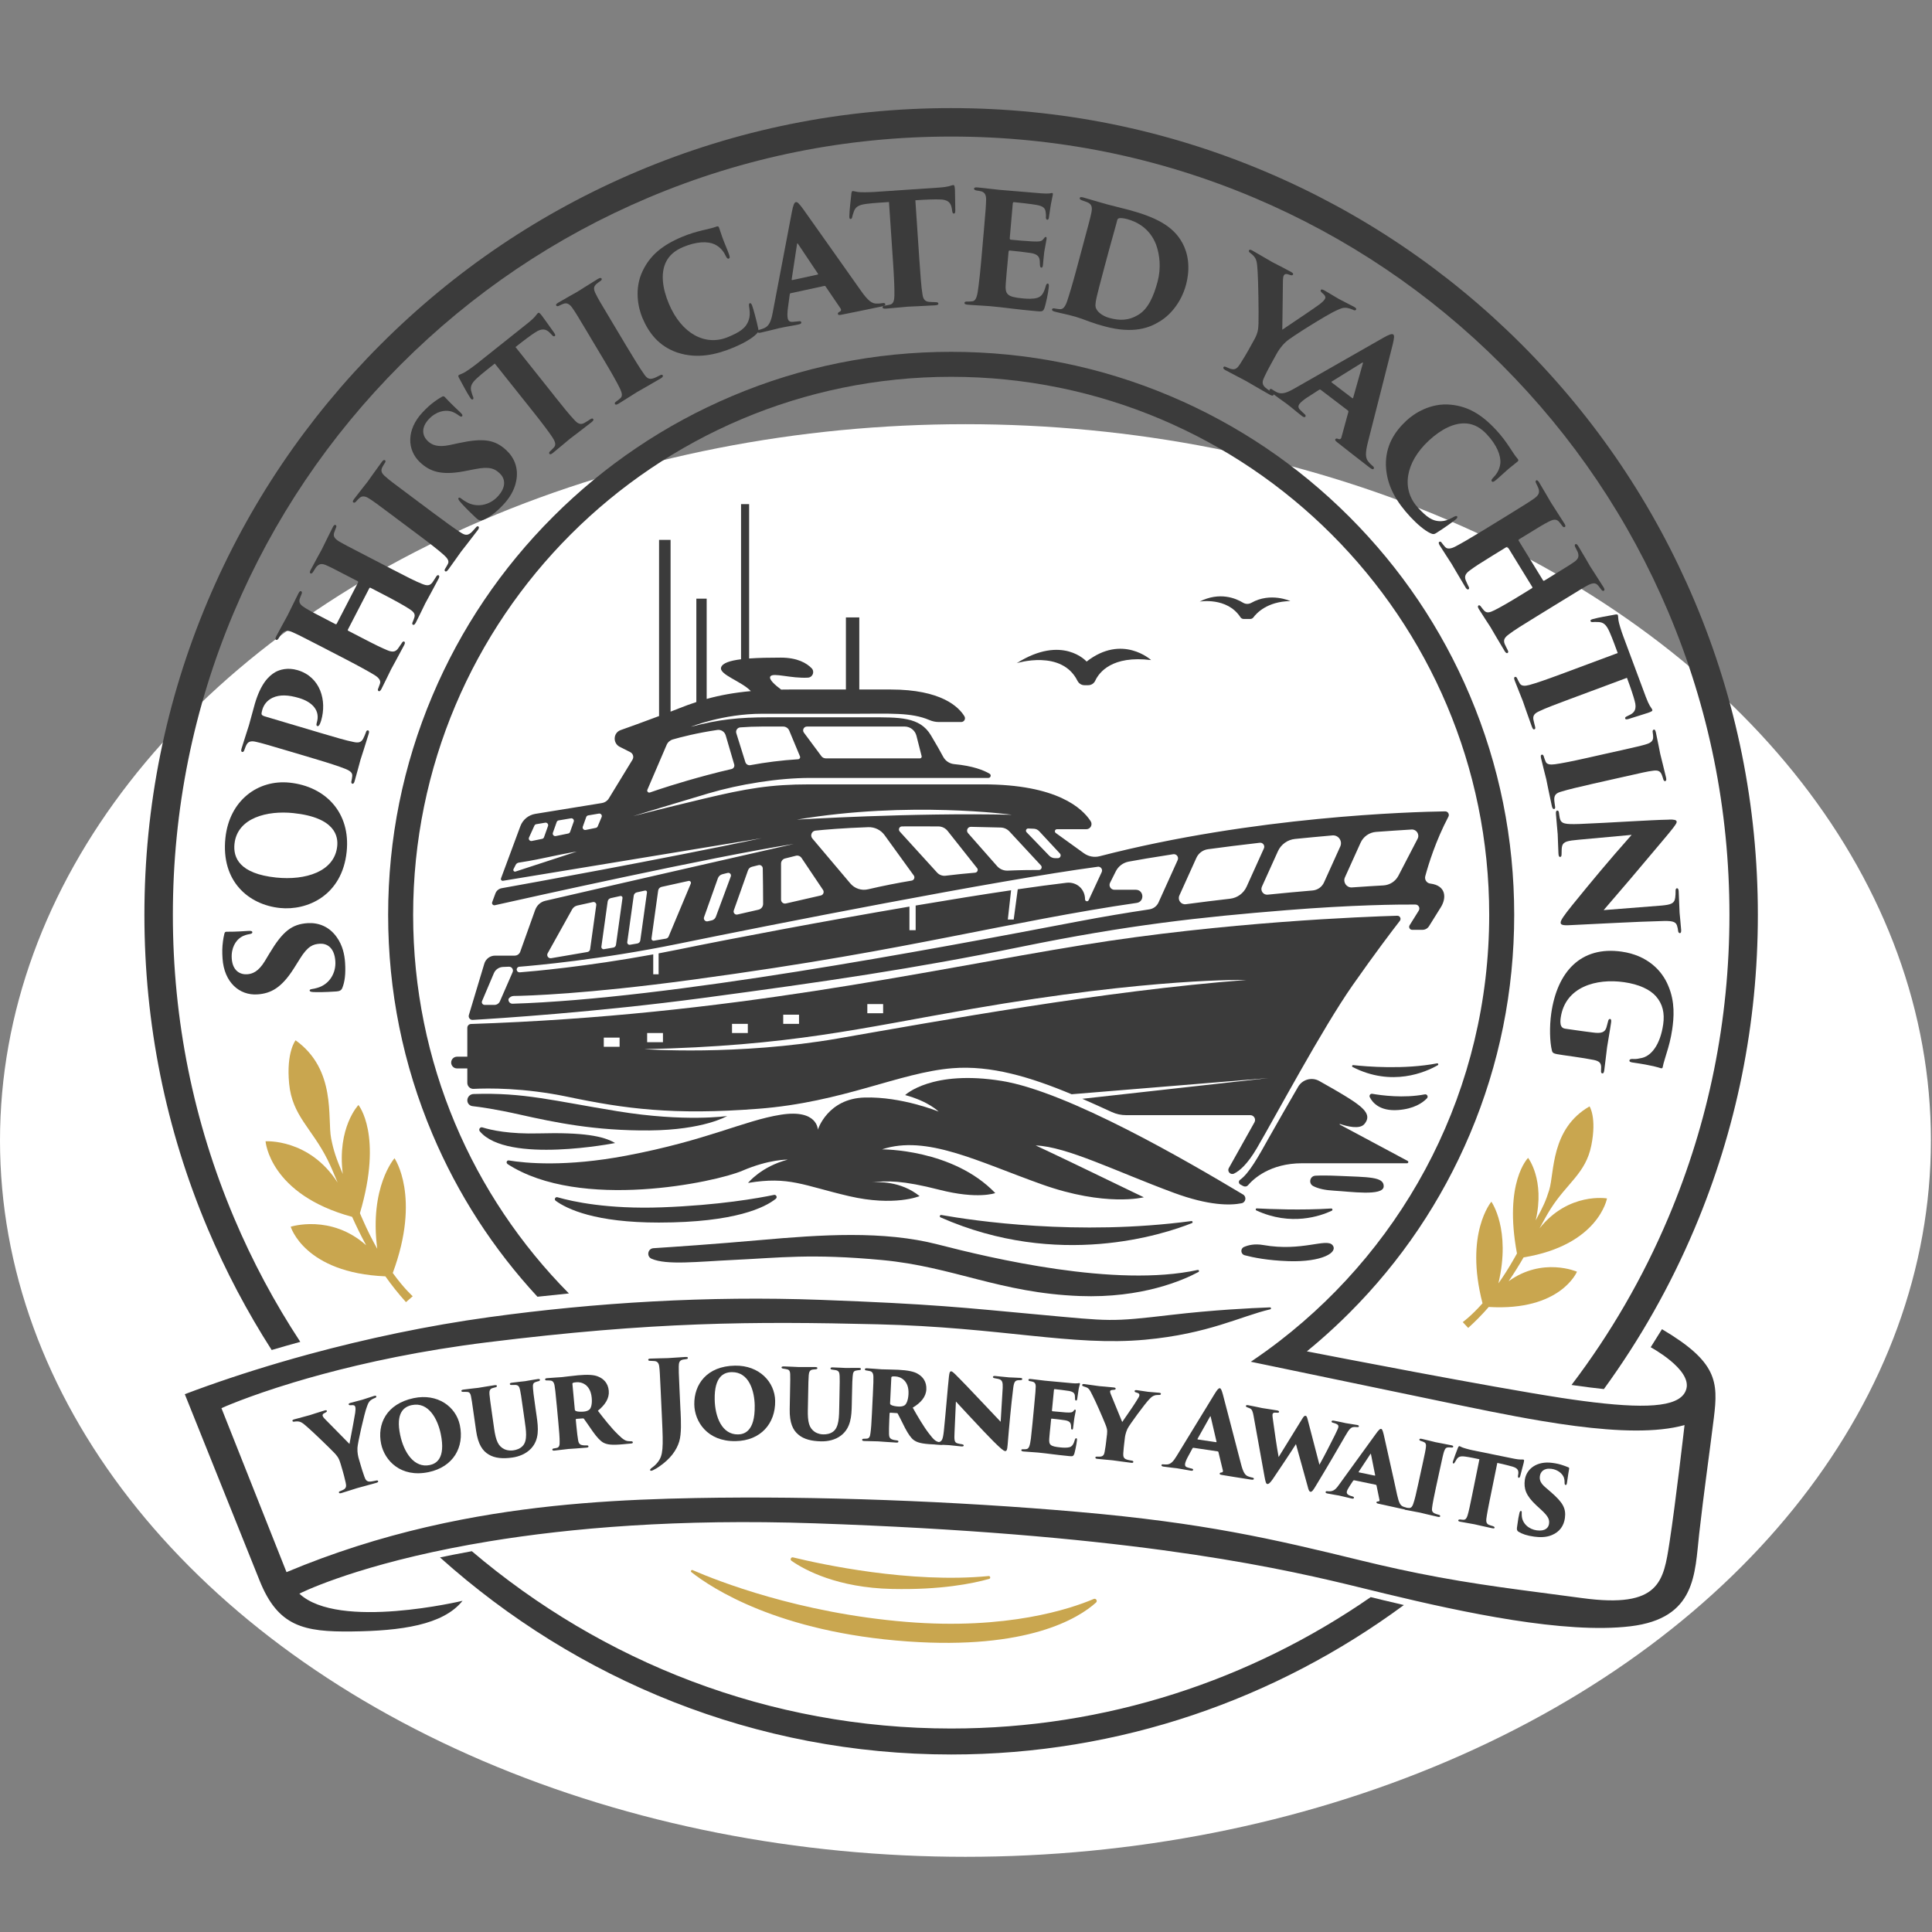
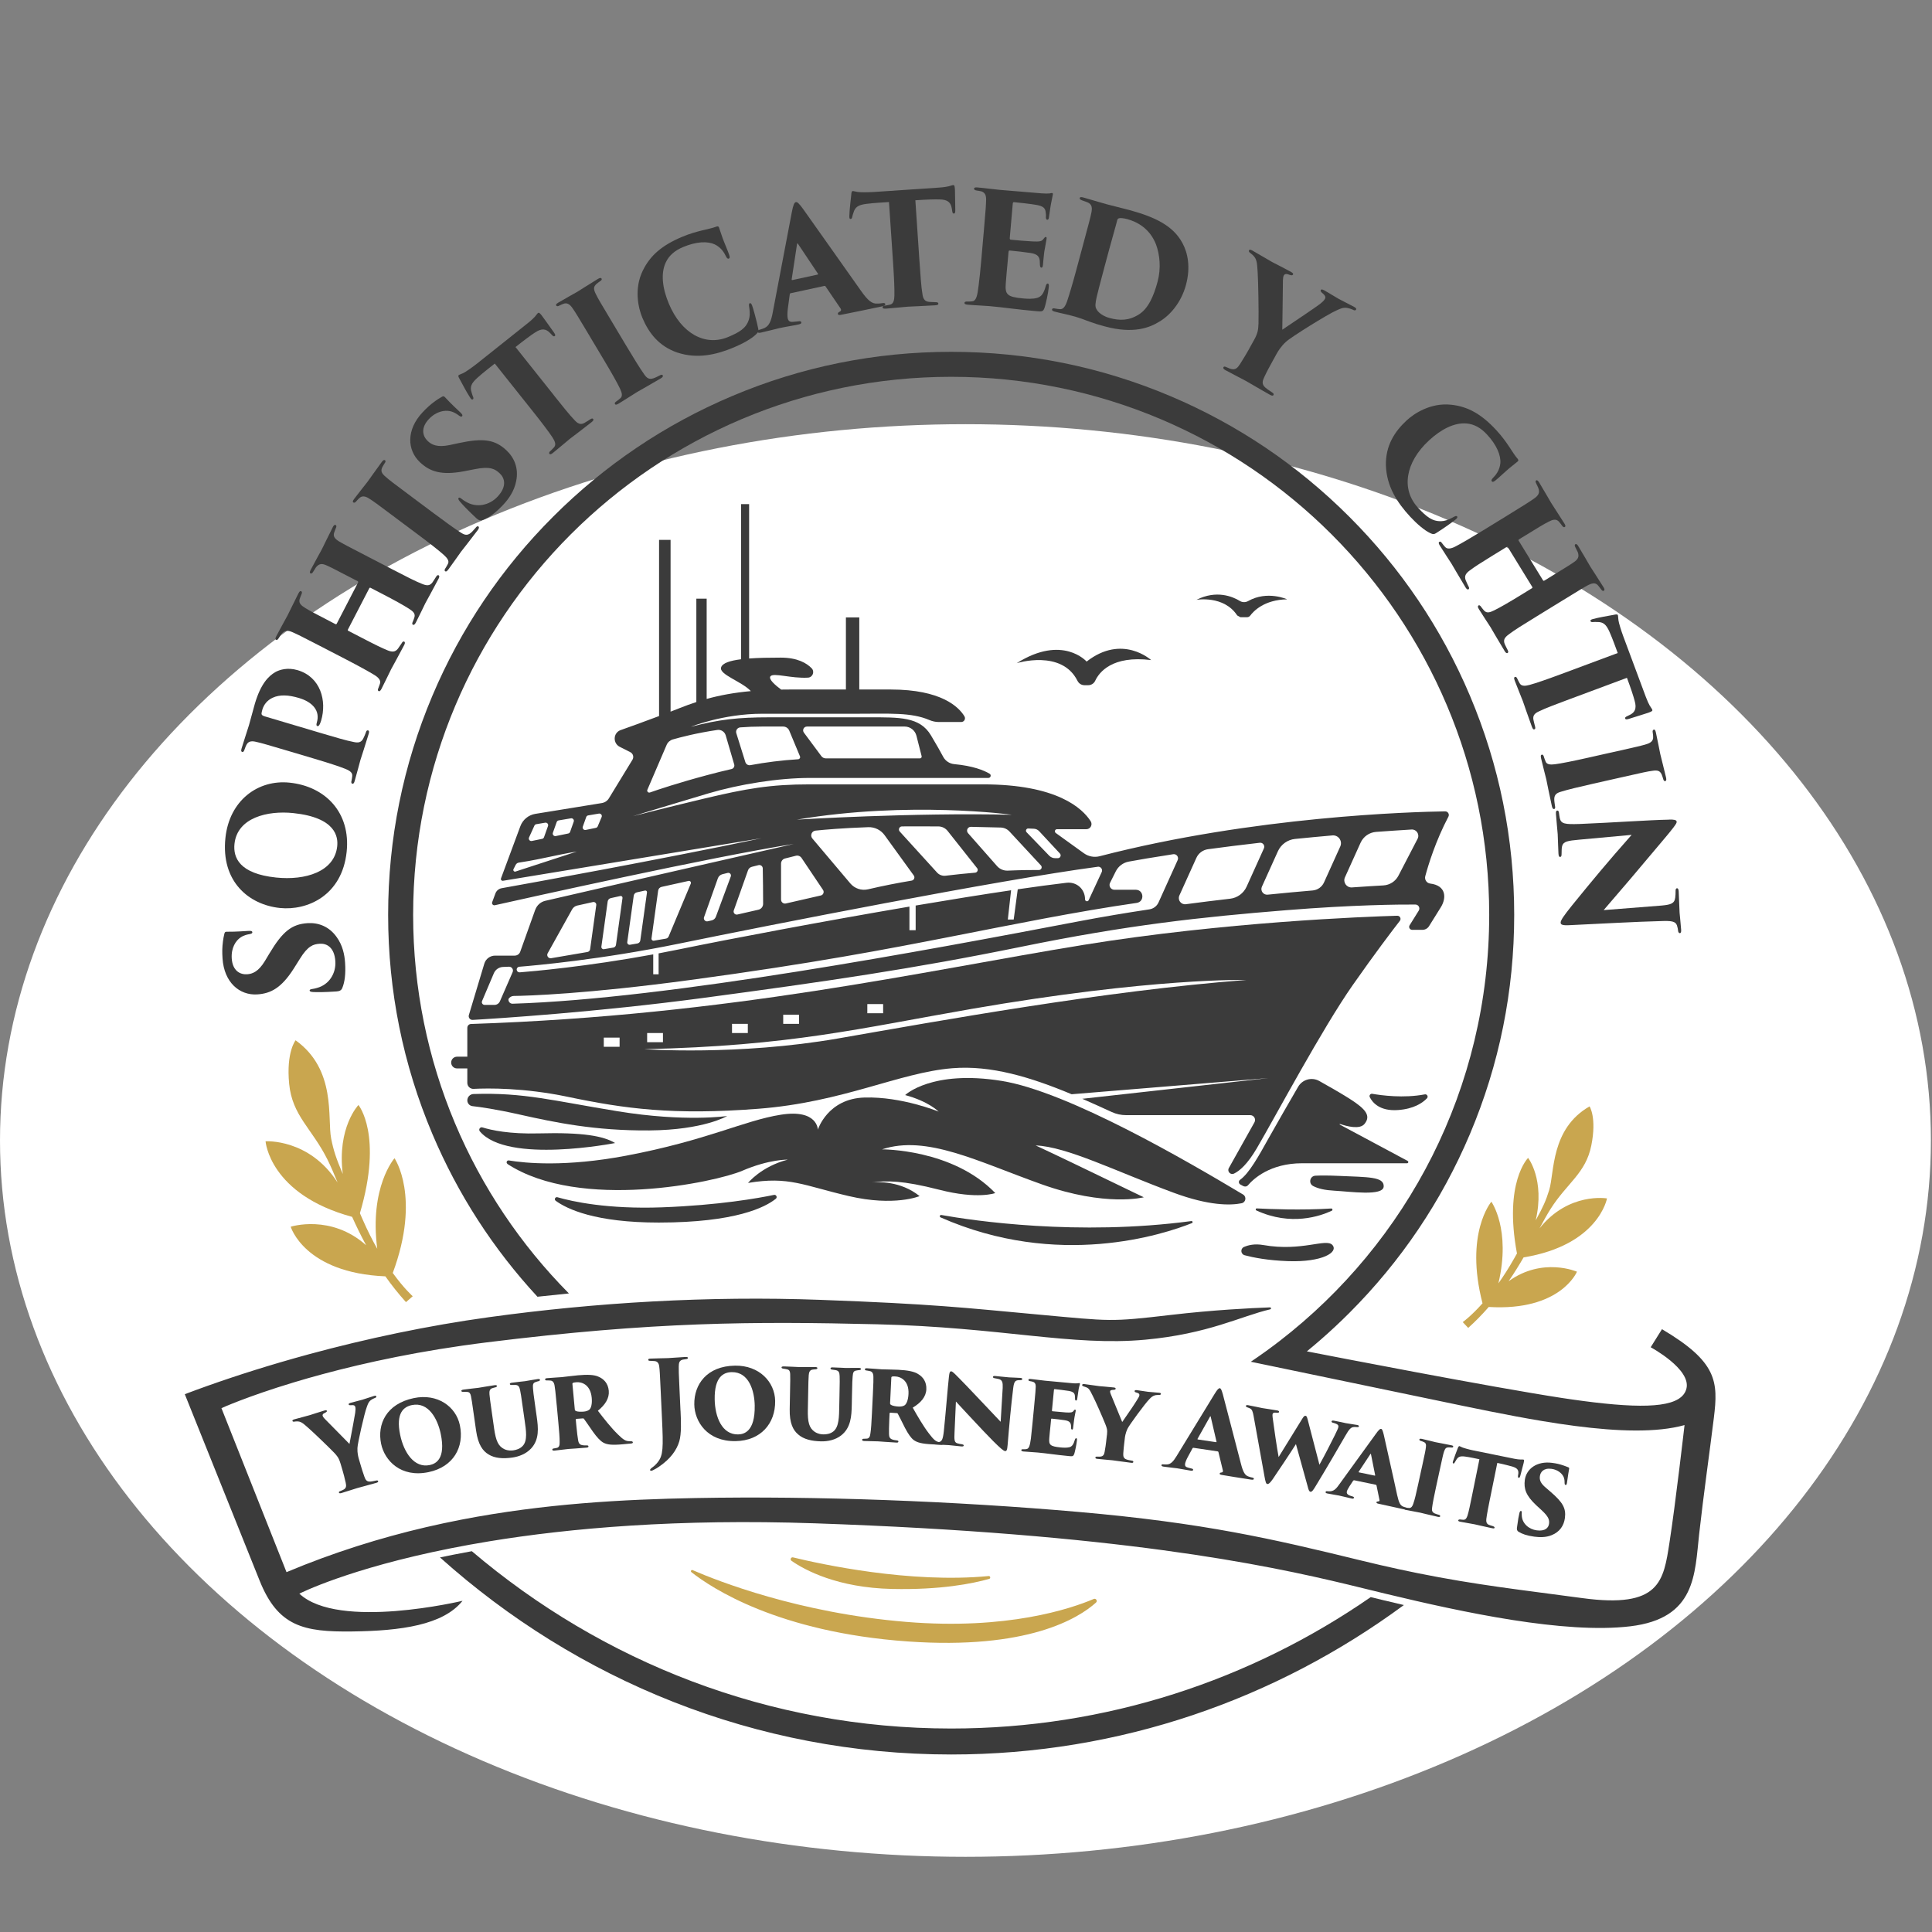
<svg xmlns="http://www.w3.org/2000/svg" id="Layer_1" viewBox="0 0 1024 1024">
  <rect x="0" y="0" width="1024" height="1024" fill="#808080" stroke="none" />
  <defs>
    <style>.cls-1{fill:#3b3b3b;}.cls-2{fill:#fff;}.cls-3{fill:#c9a64f;}</style>
  </defs>
  <ellipse class="cls-2" cx="511.71" cy="604.49" rx="511.71" ry="379.66" />
  <path class="cls-1" d="M294.52,636.43c6.01,4.39,20.99,11.57,54.71,11.55,40.71-.02,56.41-8.13,61.97-12.61.95-.77.22-2.3-.98-2.05-8.14,1.7-29.15,5.48-59.4,6.59-28.75,1.05-47.39-3.05-55.38-5.35-1.13-.32-1.87,1.17-.92,1.86Z" />
-   <path class="cls-1" d="M345.36,667.16c7.89,3.51,24.61,1.51,43.25.64,24.58-1.14,41.06-3.48,78.88.05,37.82,3.53,62.5,17.47,104.8,19.07,32.98,1.25,54.86-8.41,62.9-12.73.6-.32.26-1.24-.41-1.09-43.43,9.5-109.64-6.27-137.65-13.5-28.84-7.45-61.86-5.21-94.39-2.32-23.99,2.13-46.32,3.64-56.4,4.29-3.05.2-3.79,4.35-1,5.59Z" />
  <path class="cls-1" d="M746.1,615.32l-35.98-19.26c-.19-.1-.07-.39.14-.32,3.72,1.27,10.44,3.01,12.93-.01,3.53-4.27.85-7.8-7.69-13.25-4.69-2.99-11.28-6.75-16.27-9.54-3.94-2.2-8.92-.84-11.19,3.07-4.5,7.75-11.63,20.1-15.6,27.2-5.28,9.46-10.33,18.67-15.2,22.13-.87.62-.79,1.95.15,2.46l1.34.73c1.07.59,2.12.39,2.75-.35,2.8-3.28,11.61-11.63,28.69-11.63h55.61c.68,0,.91-.91.31-1.23Z" />
  <path class="cls-1" d="M268.94,616.93c38.54,25.07,110.56,9.58,124.45,3.61,14.37-6.18,24.17-5.91,24.17-5.91-14.1,3.63-21.08,12.35-21.08,12.35,21.75-3.63,29.27,1.34,53.45,6.98,24.17,5.64,37.47,0,37.47,0-10.09-8.14-22.23-7.57-25.56-7.23,8.15-.99,16.34-1.18,36.04,3.87,20.41,5.24,29.63,1.75,29.63,1.75-22.52-23.47-60.04-23.16-60.04-23.16,23.63-7.82,50.62,6.39,84.64,18.52,34.01,12.14,54.14,6.87,54.14,6.87,0,0-6.39-3.03-26.51-12.78-20.12-9.74-30.82-14.69-30.82-14.69,16.61.64,42.48,13.73,73.14,25.07,18.79,6.95,30.09,6.76,36.01,5.57,2.25-.45,2.76-3.45.79-4.63-29.58-17.69-92.55-54.43-127.82-60.19-37.21-6.07-51.3,7.48-51.3,7.48,12.5,3.36,17.76,8.77,17.76,8.77,0,0-19.5-8.02-39.21-7.47-19.71.54-24.82,17.06-24.82,17.06,0,0,0-11.06-19.65-7.94-19.65,3.12-38.93,13.57-81.97,21.71-31.99,6.05-53.32,3.99-62.16,2.52-1.07-.18-1.62,1.24-.71,1.83Z" />
  <path class="cls-1" d="M250.43,586.28c3.91.43,12.07,1.56,24.87,4.43,18.83,4.22,40.05,8.67,68.92,8.44,28.87-.23,41.19-7.64,41.19-7.64,0,0-22.14,3.32-57.96-2.51-34.45-5.6-49.7-10.03-76.49-9.15-1.82.06-3.27,1.55-3.27,3.37,0,1.57,1.18,2.89,2.74,3.06Z" />
  <path class="cls-1" d="M326.03,605.83c-6.26-3.75-17.1-5.73-40.46-5.11-15.53.42-25.16-1.7-29.87-3.17-1.24-.39-2.2,1.09-1.37,2.09,14.62,17.44,71.69,6.19,71.69,6.19Z" />
-   <path class="cls-1" d="M144.01,715.53c5.01-1.48,10.07-2.93,15.15-4.32-13.62-20.73-25.37-42.68-35.12-65.75-21.51-50.86-32.42-104.88-32.42-160.57s10.91-109.71,32.42-160.57c20.78-49.12,50.52-93.24,88.4-131.12,37.88-37.88,82-67.63,131.12-88.4,50.86-21.51,104.88-32.42,160.57-32.42s109.71,10.91,160.57,32.42c49.12,20.78,93.24,50.52,131.12,88.4,37.88,37.88,67.63,82,88.4,131.12,21.51,50.86,32.42,104.88,32.42,160.57s-10.91,109.71-32.42,160.57c-13.42,31.73-30.59,61.37-51.28,88.6.53.08,1.05.15,1.55.22,5.7.81,10.88,1.46,15.6,1.96,19.15-26.3,35.22-54.69,48-84.92,22.3-52.73,33.61-108.72,33.61-166.44s-11.31-113.71-33.61-166.44c-21.54-50.92-52.36-96.64-91.63-135.9-39.26-39.26-84.99-70.09-135.9-91.63-52.73-22.3-108.72-33.61-166.44-33.61s-113.71,11.31-166.44,33.61c-50.92,21.54-96.64,52.36-135.9,91.63-39.26,39.26-70.09,84.99-91.63,135.9-22.3,52.73-33.61,108.72-33.61,166.44s11.31,113.71,33.61,166.44c9.5,22.45,20.81,43.88,33.84,64.21Z" />
  <path class="cls-1" d="M880.88,704.5l-5.98,9.57s21.53,11.56,18.94,21.93c-2.32,9.27-18.5,10.89-48.97,7.28-3.61-.43-7.42-.93-11.43-1.5-1.79-.25-3.73-.54-5.81-.86-38.23-5.87-121.22-21.99-134.97-24.67,2.51-2.05,4.99-4.13,7.43-6.27,5.16-4.5,10.18-9.19,15.06-14.07,27.4-27.4,48.92-59.32,63.95-94.85,15.56-36.8,23.46-75.88,23.46-116.16s-7.89-79.36-23.46-116.16c-15.03-35.54-36.55-67.45-63.95-94.85-27.4-27.4-59.31-48.92-94.85-63.95-36.8-15.56-75.88-23.46-116.16-23.46s-79.36,7.89-116.16,23.46c-35.54,15.03-67.45,36.55-94.85,63.95-27.4,27.4-48.92,59.31-63.95,94.85-15.56,36.8-23.46,75.88-23.46,116.16s7.89,79.36,23.46,116.16c13.48,31.88,32.19,60.84,55.68,86.24,5.56-.62,11.12-1.2,16.67-1.74-51.04-51.53-82.56-122.41-82.56-200.67,0-157.5,127.68-285.17,285.17-285.17s285.17,127.68,285.17,285.17c0,91.95-43.52,173.73-111.09,225.88-4.79,3.7-9.71,7.24-14.73,10.63-.18.12-.35.24-.53.36,1.94.4,8.44,1.75,17.81,3.7,19.54,4.06,51.63,10.73,81.3,16.91,18.02,3.76,37.08,7.78,55.41,10.83,5.92.99,11.76,1.87,17.48,2.61,22.59,2.93,43.1,3.63,57.88-.48,0,0-4.78,41.66-7.97,62.2-3.19,20.53-4.98,35.09-46.25,29.5-31.79-4.3-56.13-6.94-87.23-13.22-6.42-1.29-13.12-2.74-20.24-4.39-3.16-.73-6.4-1.5-9.74-2.32-47.25-11.56-83.53-19.93-149.51-25.72-65.98-5.78-139.34-8.57-203.34-7.38-38.08.71-79.98,2.91-124.09,11.46-6.19,1.2-12.43,2.53-18.71,3.99-24.14,5.63-48.85,13.31-73.9,23.82l-34.49-86.92s13.47-6.15,38.25-13.63c4.73-1.43,9.87-2.91,15.41-4.4,22.7-6.12,52.07-12.51,87.08-16.85,88.31-10.96,140.94-11.16,206.92-9.57,65.98,1.59,103.06,11.76,141.94,8.17,33.61-3.1,50.68-12.47,66.28-16.1.62-.14.5-1.05-.14-1.03-10.27.37-30.12,1.38-52.39,3.98-32.49,3.79-31.5,3.39-70.57-.2-39.07-3.59-55.62-5.58-115.22-7.77-59.61-2.19-119.21,1.4-175.63,9.17-32.18,4.43-64.86,11.31-95.72,19.7-5.14,1.4-10.23,2.84-15.27,4.32-17.7,5.2-34.65,10.86-50.36,16.81,0,0,29.9,74.42,39.65,98.79,9.75,24.37,23.4,27.3,49.07,26.97,25.67-.32,48.22-3.35,58.49-16.25,0,0-65.7,15.72-86.49-3.79,0,0,25.89-13.26,80.55-24.1,6.3-1.25,12.98-2.47,20.05-3.63,42.93-7.05,100.12-12.03,172.57-9.55,160.25,5.48,238.02,21.74,282.62,32.46,7.69,1.85,14.4,3.54,20.37,4.97.06.01.12.03.18.04,40.58,9.76,94.29,21.29,129.12,17.11,34.89-4.19,34.09-27.71,36.48-49.04,2.39-21.33,5.38-42.06,7.77-61.4,2.39-19.34,1.79-29.7-27.51-47.05Z" />
  <path class="cls-1" d="M631.45,647.19c-60.27,8.02-115.52-.19-132.54-3.22-.78-.14-1.11.95-.39,1.27,62.31,27.49,118.21,9.02,133.22,3.04.62-.25.38-1.18-.29-1.09Z" />
  <path class="cls-1" d="M705.87,641.71c.62-.29.38-1.22-.31-1.18-15.76,1.01-32.88.3-39.42-.05-.62-.03-.82.81-.26,1.07,18.36,8.48,33.99,2.99,39.99.16Z" />
  <path class="cls-1" d="M733.39,628.86c.23-5.26-8.3-4.92-23.85-5.62-5.59-.25-9.55-.23-12.33-.1-2.96.14-3.83,4.11-1.21,5.48,2.7,1.41,6.3,2.2,11.08,2.46,8.65.47,26.07,3.04,26.3-2.22Z" />
  <path class="cls-3" d="M366.45,833.27c10.55,8.33,46,31.88,114.65,36.73,63.65,4.5,90.55-12.28,99.8-20.6.97-.87-.01-2.42-1.21-1.91-12.3,5.23-45.93,16.53-99.33,12.15-56.98-4.67-100.2-21.76-113.26-27.45-.68-.3-1.23.62-.65,1.08Z" />
  <path class="cls-3" d="M472.81,842.18c25.73.58,42.73-2.86,51.47-5.33.91-.26.65-1.6-.29-1.51-41.72,4-88.92-6.3-103.66-9.89-1.09-.27-1.74,1.18-.81,1.82,7.1,4.93,24.3,14.26,53.29,14.91Z" />
-   <path class="cls-1" d="M761.71,563.59c-17.48,3.37-37.36,1.72-44.5.94-.58-.06-.82.73-.3,1,20.82,10.69,38.75,2.71,45.15-.96.52-.3.23-1.09-.36-.98Z" />
  <path class="cls-1" d="M756.32,582.12c.84-.87.05-2.31-1.14-2.08-11.28,2.15-23.1.53-27.83-.3-1.02-.18-1.79.87-1.33,1.8,1.44,2.88,5.28,7.48,14.91,6.81,8.44-.59,13.06-3.8,15.39-6.22Z" />
  <path class="cls-1" d="M659.67,665.3c4.44,1.19,12.28,2.78,23.24,3.14,17.96.59,26.58-4.73,23.32-8.53-3.26-3.81-16.23,3.58-36.55,0-4.77-.84-8.12.05-10.34,1.01-2.02.87-1.79,3.81.34,4.38Z" />
  <path class="cls-1" d="M283.71,482.12c-2.16,6.04-6.3,17.62-7.98,22.32-.44,1.24-1.62,2.06-2.93,2.06h-10.4c-2.63,0-4.94,1.72-5.7,4.24l-8.19,27.26c-.4,1.33.64,2.65,2.03,2.57,12.64-.73,65.56-4.08,122.14-11.64,64.91-8.68,111.41-15.45,168.34-27.07,56.92-11.63,95.45-15.79,140.74-19.44,35.39-2.85,59.55-3.05,68.42-3,1.66,0,2.66,1.83,1.78,3.24l-4.83,7.75c-.66,1.06.1,2.42,1.35,2.42h5.45c1.42,0,2.73-.73,3.48-1.93,1.45-2.32,3.97-6.37,6.26-10.04,3.08-4.94,2.88-11.52-5.61-12.55-1.89-.23-3.13-2.09-2.63-3.93,1.64-6.1,5.49-18.66,12.26-31.53.68-1.29-.28-2.83-1.73-2.81-17.38.25-101.21,2.58-183.1,23.77-2.88.75-5.95.17-8.37-1.57l-14.92-10.75c-.86-.62-.42-1.99.64-1.99h15.57c2.17,0,3.48-2.4,2.31-4.23-4.38-6.83-17.8-19.54-56.97-19.54h-92.04c-20.62,0-33.42,2.18-56.3,7.65-22.88,5.47-37.28,9.21-37.28,9.21,0,0,23.46-7.2,40.01-12.09,16.55-4.89,37.1-8.18,53.84-8.18h94.53c1.22,0,1.68-1.62.62-2.24-3.02-1.79-8.73-4.14-18.74-5.08-2.48-.23-4.68-1.7-5.85-3.89-1.36-2.54-3.49-6.39-6.54-11.45-5.9-9.8-16.59-9.47-32.74-9.47h-52.9c-16.48,0-26.5,1.11-41.54,5.01,0,0,17.04-6.9,37.75-6.9h49.89c17.77,0,29.15-.79,38.73,3.32,1.58.68,3.28,1.06,5,1.06h11.91c1.56,0,2.51-1.71,1.69-3.05-3.02-4.95-12.25-14.18-39.07-14.18h-16.65v-38.21h-7.09v38.21h-29.43c-1.68,0-3.31.01-4.89.04-3.03-2.24-6.82-5.49-5.69-7.02,1.55-2.09,10.93,1.22,19.92.69,2.49-.15,3.66-3.18,1.93-4.97-2.6-2.69-7.48-5.64-16.38-5.64-6.1,0-11.86.1-16.76.46v-81.81h-4.28v82.22c-5.89.73-9.87,2.04-10.57,4.31-1.17,3.83,10.91,7.39,15.76,12.57-8.9.81-16.39,2.2-23.41,4.14v-53.14h-5.47v54.79c-3.05.99-6.06,2.1-9.11,3.31-1.51.6-3.03,1.2-4.55,1.78v-91.03h-6.1v93.37c-8.53,3.22-16.27,5.99-20.39,7.45-1.88.66-3.13,2.44-3.13,4.43v.1c0,1.82,1.03,3.49,2.65,4.31l5.63,2.85c1.48.75,2,2.6,1.14,4.01l-12.53,20.52c-.79,1.3-2.11,2.18-3.61,2.43l-35.34,5.74c-3.62.59-6.65,3.08-7.93,6.52l-10.27,27.68c-.25.68.32,1.38,1.04,1.27l137.17-22.58c-54.97,11.57-124.07,24.04-137.85,26.51-1.52.27-2.78,1.33-3.32,2.78l-1.71,4.62c-.34.91.47,1.83,1.41,1.62,15.96-3.58,114.69-25.6,158.42-32.47,0,0-87.44,19.87-131.68,30.13-2.45.57-4.44,2.34-5.29,4.71ZM427.7,385.08h51.76c2.96,0,5.54,2.01,6.27,4.87l2.76,10.85c.15.58-.29,1.15-.9,1.15h-49.42c-.16,0-.32,0-.48,0-.92,0-1.79-.43-2.34-1.17l-9.27-12.48c-.99-1.33-.04-3.21,1.62-3.21ZM392.35,385.53c3.68-.28,7.5-.44,11.38-.44h11.38c1.4,0,2.66.84,3.2,2.13l5.69,13.65c.3.71-.2,1.5-.97,1.55-8.95.56-17.18,1.62-25.32,3.13-1.16.22-2.3-.48-2.66-1.61l-4.79-15.32c-.46-1.46.56-2.97,2.08-3.09ZM343.13,418.57l10.2-23.76c.6-1.4,1.8-2.46,3.27-2.89,3.95-1.14,12.62-3.42,23.59-5.03,1.98-.29,3.88.93,4.44,2.85l4.52,15.44c.31,1.07-.34,2.18-1.43,2.43-4.22.96-8.48,2.03-12.89,3.21-15.51,4.15-25.94,7.66-30.34,9.21-.9.32-1.74-.59-1.37-1.46ZM293.04,441.38l2.02-5.68c.16-.46.56-.79,1.04-.87l6.51-1.1c1.01-.17,1.82.8,1.48,1.76l-1.93,5.43c-.16.44-.53.77-.99.86l-6.6,1.35c-1.02.21-1.88-.78-1.53-1.76ZM280.4,443.87l2.85-6.27c.18-.4.56-.69.99-.76l4.74-.8c1.01-.17,1.82.8,1.48,1.76l-2.12,5.95c-.16.44-.53.77-.99.86l-5.47,1.12c-1.07.22-1.94-.87-1.48-1.86ZM273.26,461.94c-.77.25-1.46-.56-1.09-1.28l1.16-2.28c.32-.63.93-1.07,1.63-1.17,2.08-.3,7.09-1.09,15.08-2.81,10.84-2.33,15.7-3.07,15.7-3.07l-32.48,10.6ZM318.87,433.06l-2.07,4.93c-.17.41-.53.7-.96.79l-5.41,1.11c-1.02.21-1.88-.78-1.53-1.76l1.81-5.08c.16-.46.56-.79,1.04-.87l5.67-.96c1.04-.18,1.86.86,1.46,1.83ZM262.05,532.61h-5.21c-1.04,0-1.75-1.06-1.34-2.02l6.25-14.73c.83-1.97,2.72-3.27,4.86-3.36l3.13-.13c1.51-.06,2.57,1.48,1.97,2.87l-6.75,15.48c-.5,1.15-1.64,1.9-2.9,1.9ZM712.85,465l8.28-18.32c1.48-3.28,4.65-5.5,8.24-5.76,6.1-.44,12.36-.87,18.79-1.26,2.61-.16,4.4,2.59,3.19,4.92l-10.15,19.55c-1.56,3.01-4.6,4.97-7.98,5.16-3.8.21-9.48.55-16.65,1.06-2.86.2-4.9-2.73-3.72-5.35ZM686.4,444.66c6.33-.64,12.94-1.27,19.81-1.87,3.17-.28,5.47,2.96,4.16,5.86l-8.62,19.06c-1.09,2.41-3.39,4.03-6.02,4.26-7.3.62-15.31,1.35-23.86,2.22-2.3.23-3.99-2.11-3.04-4.22l8.48-18.77c1.65-3.64,5.11-6.14,9.08-6.54ZM625.08,474.65l9.03-19.97c1.12-2.47,3.43-4.2,6.12-4.57,8.2-1.11,17.39-2.28,27.49-3.43,1.63-.19,2.85,1.48,2.18,2.98l-9.17,20.29c-1.59,3.52-4.91,5.95-8.75,6.39-7.58.87-15.43,1.84-23.46,2.91-2.55.34-4.49-2.25-3.43-4.6ZM588.36,467.89l3.03-6.06c1.35-2.7,3.9-4.61,6.87-5.16,4.64-.85,12.62-2.25,23.57-3.92,1.74-.27,3.08,1.51,2.36,3.11l-10.14,22.44c-.89,1.98-2.73,3.36-4.88,3.68-12.39,1.86-25.01,3.98-37.54,6.37-80.28,15.32-217.65,41.12-299.93,43.64-1.22.04-2.21-.93-2.21-2.15v-.32c.58-1,1.63-1.62,2.79-1.64,7.55-.1,38.27-1,93.93-8.51,64.77-8.74,104.17-16.36,137.92-22.95,32.11-6.27,65.9-13.19,98.33-17.86,4.27-.61,3.89-6.89-.43-6.97-.07,0-.15,0-.22,0h-11.17c-1.9,0-3.14-2-2.29-3.71ZM581.85,459.39c1.57-.21,2.74,1.4,2.08,2.83l-6.91,14.88c-.45.98-1.92.65-1.92-.42,0-5.47-4.45-9.43-9.88-8.79-7.64.9-16.35,2.08-25.79,3.45l-2.15,16.03h-3.11l1.73-15.51c-15.5,2.29-32.81,5.08-50.58,8.09v13.08h-3.3v-12.52c-45.81,7.8-94.1,16.93-121.84,22.62-3.76.77-7.46,1.49-11.1,2.18v11.08h-2.85v-10.55c-35.64,6.55-64.25,9.01-70.77,9.52-.78.06-1.48-.5-1.59-1.28-.12-.85.5-1.62,1.35-1.69,7.73-.61,42.94-3.69,84.54-12.22,48.25-9.89,169.09-33.7,222.1-40.77ZM517.88,460.1c.75.94.15,2.34-1.06,2.44-4.89.41-10.13.94-15.65,1.61-1.68.2-3.36-.42-4.5-1.67l-19.79-21.75c-.94-1.04-.22-2.7,1.18-2.71,2.31-.02,4.69-.03,7.17-.03,4.21,0,8.26.02,12.13.04,1.92.01,3.72.9,4.91,2.4l15.59,19.68ZM514.63,438.24c5.92.11,11.21.24,15.77.37,1.78.05,3.45.81,4.66,2.12l16.66,17.96c.86.93.2,2.44-1.07,2.43-3.35-.02-9.06.01-16.54.33-2.14.09-4.22-.79-5.64-2.4l-15.4-17.48c-1.15-1.31-.2-3.36,1.54-3.33ZM484.32,464.01c.76,1.04.15,2.52-1.12,2.73-7.46,1.25-15.21,2.76-23.11,4.61-3.47.81-7.1-.39-9.4-3.11l-20.12-23.82c-1.32-1.56-.36-3.96,1.67-4.17,5.1-.54,14.38-1.34,27.94-1.83,3.41-.12,6.66,1.46,8.66,4.22l15.47,21.37ZM545.02,439.12c1.24.05,2.24.1,2.99.13,1.04.05,2.03.51,2.74,1.27l11.02,11.85c.88.94.21,2.48-1.08,2.48h-1.48c-1.18,0-2.31-.48-3.12-1.33l-11.98-12.41c-.74-.77-.16-2.05.9-2ZM536.37,431.84c-53.01-1.23-114,2.58-114,2.58,59.39-10.06,114-2.58,114-2.58ZM413.97,457.73c0-1.29.87-2.41,2.12-2.72l5.74-1.44c1.14-.29,2.34.17,3,1.15l11.39,16.96c.75,1.12.15,2.64-1.16,2.94l-18.53,4.24c-1.31.3-2.56-.7-2.56-2.04v-19.07ZM388.92,482.56l7.55-21.29c.32-.91,1.08-1.6,2.02-1.84l3.53-.89c1.13-.29,2.24.56,2.26,1.73.09,4.95.21,13.22.19,18.79,0,1.49-1.04,2.78-2.5,3.11l-11.13,2.54c-1.27.29-2.35-.93-1.92-2.16ZM373.16,486.13l7.32-20.59c.38-1.08,1.28-1.9,2.39-2.18l2.79-.7c1.11-.28,2.07.8,1.68,1.87l-7.92,21.38c-.36.96-1.17,1.68-2.18,1.91l-2.14.49c-1.28.29-2.39-.95-1.94-2.19ZM345.31,497.37l3.53-25.34c.13-.97.86-1.75,1.81-1.96l14.29-3.16c.83-.18,1.52.64,1.19,1.43l-11.73,28c-.25.6-.8,1.04-1.44,1.15l-6.41,1.1c-.71.12-1.34-.48-1.24-1.2ZM332.46,499.33l3.43-24.59c.12-.87.77-1.58,1.63-1.77l4.35-.96c.59-.13,1.13.37,1.05.97l-3.55,25.48c-.11.82-.75,1.47-1.56,1.61l-3.9.67c-.83.14-1.56-.57-1.45-1.4ZM318.74,501.78l3.34-23.96c.12-.89.79-1.61,1.67-1.8l5.05-1.12c.64-.14,1.23.4,1.14,1.05l-3.46,24.85c-.1.73-.67,1.32-1.4,1.44l-4.98.85c-.78.13-1.46-.53-1.35-1.31ZM290.27,505.27l12.96-23.27c.58-1.04,1.58-1.79,2.75-2.05l8.3-1.84c.98-.22,1.89.61,1.75,1.61l-3.26,23.4c-.1.74-.68,1.34-1.42,1.46l-19.23,3.29c-1.47.25-2.57-1.31-1.85-2.61Z" />
  <path class="cls-1" d="M247.69,544.73v15.34h-5.45c-1.72,0-3.11,1.39-3.11,3.11s1.39,3.11,3.11,3.11h5.45v7.66c0,1.82,1.52,3.26,3.33,3.17,7.44-.38,26.62-.67,49.98,4.23,30.13,6.32,55.87,9.8,100.93,6.32,45.07-3.48,74.59-19.18,102.83-21.49,20.49-1.68,41.55,4.74,63.23,13.79h0s104.29-8.57,104.29-8.57l-98.63,10.98h0c5.16,2.24,10.36,4.6,15.6,7.01,2.37,1.09,4.95,1.66,7.57,1.66h65.84c1.95,0,3.18,2.1,2.23,3.8l-13.58,24.25c-1.01,1.79.89,3.81,2.75,2.92,2.94-1.4,7.12-4.95,12.12-13.49,10.11-17.28,34.56-63.21,50.78-86.39,11.94-17.05,21.02-28.97,24.99-34.08.87-1.12.05-2.74-1.37-2.7-16.91.49-91.48,3.27-166.7,15.5-85.15,13.84-186.38,37.29-324.25,41.87-1.08.04-1.93.92-1.93,1.99ZM459.7,532.18h8.38v4.87h-8.38v-4.87ZM415.12,537.8h8.38v4.87h-8.38v-4.87ZM387.98,542.66h8.38v4.87h-8.38v-4.87ZM343,547.53h8.38v4.87h-8.38v-4.87ZM514.66,534.79c96.39-16.7,145.81-15.38,145.81-15.38-75.01,5.69-162.88,21.7-216.19,30.98-53.31,9.27-102.83,5.69-102.83,5.69,77.54-1.69,114.6-11.13,173.21-21.28ZM320.02,549.96h8.38v4.87h-8.38v-4.87Z" />
-   <path class="cls-1" d="M657.44,327.13c.38.58,1.01.93,1.7.93h3.55c.64,0,1.25-.31,1.63-.82,1.68-2.27,7.38-8.47,19.6-8.65,0,0-10.48-4.85-20.68.91-1.38.78-3.06.77-4.41-.06-3.81-2.32-12.37-5.94-22.99-.59,0,0,14.54-2.54,21.6,8.28Z" />
+   <path class="cls-1" d="M657.44,327.13h3.55c.64,0,1.25-.31,1.63-.82,1.68-2.27,7.38-8.47,19.6-8.65,0,0-10.48-4.85-20.68.91-1.38.78-3.06.77-4.41-.06-3.81-2.32-12.37-5.94-22.99-.59,0,0,14.54-2.54,21.6,8.28Z" />
  <path class="cls-1" d="M571.1,360.86c.7,1.41,2.11,2.31,3.68,2.31h2c1.58,0,3.03-.91,3.69-2.34,2.08-4.47,8.92-13.54,29.65-10.98,0,0-15.24-14.02-34.19.79,0,0-12.68-14.53-37.04.85,0,0,23.83-7.46,32.2,9.37Z" />
  <path class="cls-3" d="M209.09,613.9s-13.42,15.22-9.14,47.98c-2.55-4.49-5.16-9.63-7.7-15.44-.51-1.18-1.01-2.31-1.49-3.41,12.31-41.58-.78-57.36-.78-57.36,0,0-11.41,11.88-8.3,36.57h0c-3.55-8.37-4.89-12.41-6.16-18.8-2.11-10.62,2.92-36.46-18.85-52.06,0,0-5.04,6.17-3.41,23.07,1.62,16.9,12.02,23.56,20.31,40.14,1.73,3.47,3.47,7.59,5.37,12.19h0c-15.03-23.45-38.19-21.87-38.19-21.87,0,0,2.06,28.16,45.88,40.05h0c2.18,4.84,4.63,9.9,7.43,15.05h0c-18.68-16.67-39.98-9.82-39.98-9.82,0,0,7.25,24.49,50.18,26.3h0c3.25,4.61,6.87,9.19,10.92,13.67l3.57-3.13s-4.47-3.89-10.58-12.33c15.04-40.46.93-60.8.93-60.8Z" />
  <path class="cls-3" d="M835.84,674.03s-18.21-7.98-36.25,5.06h0c2.95-4.3,5.56-8.55,7.94-12.64h0c39.83-6.53,44.21-31.26,44.21-31.26,0,0-20.35-3.5-35.76,15.88h0c2.09-3.89,4.01-7.38,5.85-10.29,8.83-13.91,18.63-18.86,21.6-33.65,2.97-14.8-.93-20.72-.93-20.72-20.67,11.82-18.56,35.13-21.39,44.33-1.7,5.54-3.25,8.99-7.15,16.07h0c4.98-21.56-4.03-33.1-4.03-33.1,0,0-13.01,12.77-5.9,50.66-.52.93-1.07,1.88-1.63,2.88-2.77,4.91-5.55,9.21-8.21,12.96,6.76-28.59-3.73-43.27-3.73-43.27,0,0-14.32,16.71-4.69,53.85-6.17,6.91-10.48,9.95-10.48,9.95l2.88,3.09c3.99-3.59,7.61-7.32,10.9-11.11h0c38.13,2.3,46.76-18.7,46.76-18.7Z" />
  <path class="cls-1" d="M734,848.33c-2.37-.57-4.87-1.18-7.48-1.83-63.6,43.99-140.09,69.65-222.38,69.65-96.47,0-184.96-35.26-254.06-93.98-3.43.62-6.81,1.26-10.14,1.92-2.3.46-4.54.92-6.74,1.38,72.57,65.07,167.31,104.45,270.95,104.45,89.45,0,172.27-29.34,239.93-79.21-3.35-.78-6.66-1.57-9.89-2.35l-.17-.04Z" />
  <path class="cls-1" d="M180.45,775.63c-.9-3.05-1.82-4.01-3.29-5.61-3.14-3.26-11.24-11.01-13.93-13.36-3.02-2.68-3.84-3.24-5.74-3.29-.36-.02-1.04.06-1.49.13-.56.1-.9-.04-1-.38-.12-.4.29-.64.94-.83,2.23-.65,6.35-1.67,8.41-2.28.92-.27,4.29-1.44,7.71-2.44.6-.17,1.06-.19,1.16.15.13.45-.11.64-.87,1.05-1.42.6-1.47,1.23-1.33,1.68.12.4.43.86,1.02,1.48,1.35,1.39,11.81,11.95,13.18,13.39,1.41-7.47,2.68-13.99,3.05-16.55.19-1.35.24-2.4.02-3.14-.18-.62-.66-1.04-2.37-.84-.52.03-1.01-.01-1.12-.41-.1-.34.18-.6,1.04-.86,2.23-.65,4.12-1.02,6.18-1.63.76-.22,5.16-1.7,6.19-2,.65-.19,1.12-.2,1.23.19.13.45-.2.73-.9.94-.69.26-1.4.66-1.98,1.07-1.34,1.07-1.6,2.19-2.19,3.77-1.15,2.92-4.85,19.04-4.92,21.64-.12,2.61.47,4.83.71,5.63l1.18,4.01c.27.91.94,3.22,1.8,5.55.52,1.38,1.05,2.76,3.17,2.57,1.04-.06,2.13-.38,3.08-.54.67-.13.93-.03,1.05.37.08.28-.12.59-.94.83-3.91,1.15-8.46,2.29-10.25,2.82-1.57.46-5.92,1.92-8.36,2.63-.76.22-1.15.09-1.27-.3-.08-.28.18-.6.83-.8.84-.37,1.38-.53,1.82-.84,1.3-.81,1.32-1.92.95-3.59-.53-2.42-1.22-4.98-1.49-5.89l-1.28-4.35Z" />
  <path class="cls-1" d="M202.01,765.31c-2.19-10.44,2.71-21.22,17.27-24.28,12.62-2.65,22.39,4.51,24.45,14.31,2.46,11.71-3.49,22.17-16.56,24.91-14.73,3.09-23.31-6.12-25.16-14.94ZM233.58,759.88c-1.6-7.61-6.35-17.03-15.32-15.15-4.26.9-8.61,4.16-6.15,15.86,1.94,9.23,7.41,17.65,15.66,15.92,3.04-.64,8.66-3.08,5.81-16.63Z" />
  <path class="cls-1" d="M261.86,756.95c.98,6.88,2.28,9.61,5.53,11.18,2.13.89,3.7.72,4.77.57,1.46-.21,3.49-.79,4.92-2.37,2.63-2.81,1.74-8.28,1-13.42l-.85-5.95c-1.05-7.41-1.21-8.52-1.56-10.13-.39-1.91-.9-2.73-2.57-2.79-.63-.03-.74-.01-1.88.03-.74.04-.95-.22-.99-.51-.05-.35.21-.56,1.05-.69,2.97-.42,5.96-.67,7.02-.82.9-.13,4.18-.77,6.75-1.13.84-.12,1.1.08,1.15.43.03.23-.1.49-.76.7-.5.13-.89.19-1.53.46-1.31.42-1.6,1.18-1.41,3.35.12,1.65.22,2.77,1.28,10.17l.69,4.84c.83,5.83,1.49,12.05-2.97,16.85-2.68,2.88-6.47,4.31-9.94,4.81-4.87.69-9.31.43-12.63-1.66-3.06-1.83-5.54-5.22-6.58-12.51l-1.1-7.7c-1.12-7.88-1.3-9.16-1.65-10.78-.29-1.27-.68-1.99-1.84-2.12-.58-.1-1.83-.04-2.23-.04-.8,0-.95-.22-.99-.51s.15-.56,1.16-.7c2.02-.29,7.58-.9,7.75-.92.28-.04,6.81-1.15,8.6-1.4.95-.13,1.27.06,1.31.35.05.35-.09.55-.75.76-.44.12-1.27.3-1.76.49-1.36.49-1.54,1.65-1.42,3.24.12,1.65.47,4.1,1.35,10.28l1.09,7.64Z" />
  <path class="cls-1" d="M295.08,744.83c-.74-7.92-.86-8.68-1.13-10.31-.31-2.16-1.28-2.78-2.36-2.8-.92-.09-1.37-.05-1.77-.07-.62.06-.87-.21-.9-.51-.03-.29.11-.6.96-.68,2.03-.19,7.23-.49,7.85-.55.84-.08,6.12-.75,8.66-.98,5.07-.47,8.61-.27,10.75.72,2.83,1.16,5.15,3.49,5.52,7.48.37,3.99-1.92,7.46-5.77,10.6,3.04,3.98,7.16,9.22,10.59,12.51,2.88,2.87,4.13,3.52,5.73,3.61.52.07.97.03,1.37.05.51.01.82.28.85.57.04.47-.51.58-.96.62l-4.39.41c-5.86.54-8.33.18-10.31-.88-1.56-.86-3.33-2.77-5.41-5.65-2.75-3.89-3.75-5.51-4.85-6.95-.07-.17-.31-.27-.59-.24l-3.38.25c-.23.02-.38.15-.36.45l.29,3.11c.35,3.81.7,6.27.95,7.78.23,1.28.61,2.31,2.17,2.58.7.17,1.72.14,2.34.14.91-.03.93.27.96.56.03.29-.18.55-.91.62-3.44.32-9.42.7-9.7.72-.56.05-5.84.72-7.47.87-.84.08-1.04-.2-1.07-.55-.03-.29.29-.56.85-.61.44-.1,1.18-.17,1.73-.34.99-.33,1.36-1.25,1.3-3.08.03-2.13-.23-5.54-.7-10.53l-.83-8.92ZM304.67,747.14c.03.35.28.57.52.72,1.01.44,2.77.45,4.23.32,1.13-.1,2.29-.45,3.02-1.11.84-.79,1.49-2.92,1.18-6.21-.67-7.22-5.56-8.48-8.1-8.24-.73.07-1.58.15-1.84.35-.21.14-.32.21-.28.62l1.26,13.55Z" />
  <path class="cls-1" d="M360.7,747.73c.27,5.77.51,12.13-.66,16.19-1.37,4.61-4.61,9.3-10.86,13.54-.99.69-1.71,1.08-2.87,1.67-.38.25-.83.39-1.23.41-.28.01-.52-.15-.53-.45-.01-.29.42-.79,1.24-1.36,1.04-.76,1.91-1.56,2.87-2.79,2.83-3.61,2.94-7.45,2.21-22.93l-.7-15.07c-.43-9.12-.5-10.77-.76-12.65-.19-1.64-.86-2.73-2.46-2.89-.8-.08-1.65-.1-2.27-.13-.73.03-1.08-.13-1.1-.6-.02-.35.26-.54,1.22-.59,2.43-.11,8.71-.23,9.16-.25.45-.02,7.22-.51,9.31-.61.96-.04,1.31.12,1.32.47.02.53-.37.61-1.1.7-.56.08-.84.1-1.63.25-1.85.44-2.07,1.75-2.1,3.64-.03,1.89-.03,3.07.4,12.19l.52,11.24Z" />
  <path class="cls-1" d="M367.99,744.38c-.17-10.66,6.69-20.32,21.57-20.56,12.9-.21,21.13,8.67,21.29,18.69.19,11.96-7.64,21.1-20.99,21.32-15.05.24-21.72-10.43-21.87-19.45ZM400.02,745.04c-.12-7.78-3-17.92-12.17-17.78-4.36.07-9.24,2.45-9.05,14.41.15,9.43,3.92,18.73,12.35,18.6,3.11-.05,9.09-1.38,8.86-15.23Z" />
  <path class="cls-1" d="M428.17,747c-.14,6.95.71,9.86,3.67,11.92,1.96,1.22,3.54,1.31,4.61,1.33,1.47.03,3.57-.23,5.23-1.55,3.04-2.36,3.04-7.9,3.14-13.08l.12-6.01c.15-7.48.17-8.6.09-10.25-.08-1.95-.45-2.84-2.09-3.16-.62-.13-.73-.13-1.86-.27-.73-.07-.9-.37-.89-.67,0-.35.29-.52,1.14-.51,3,.06,5.99.29,7.07.31.9.02,4.24-.09,6.85-.04.85.02,1.07.26,1.06.61,0,.24-.18.47-.86.57-.51.05-.91.04-1.59.21-1.36.21-1.77.91-1.93,3.09-.15,1.65-.22,2.77-.37,10.25l-.1,4.89c-.11,5.89-.46,12.13-5.63,16.16-3.1,2.42-7.08,3.22-10.58,3.15-4.92-.1-9.26-1.06-12.2-3.66-2.73-2.29-4.63-6.04-4.49-13.41l.15-7.78c.15-7.95.18-9.25.1-10.9-.09-1.3-.36-2.07-1.48-2.39-.56-.19-1.8-.33-2.2-.4-.79-.13-.9-.37-.89-.67,0-.29.24-.53,1.25-.51,2.04.04,7.63.33,7.8.33.28,0,6.9-.04,8.71,0,.96.02,1.24.26,1.23.55,0,.35-.18.53-.86.63-.45.05-1.3.09-1.81.2-1.42.27-1.78,1.38-1.92,2.97-.15,1.65-.19,4.12-.31,10.37l-.15,7.72Z" />
  <path class="cls-1" d="M462.59,740.17c.38-7.95.36-8.71.33-10.37,0-2.18-.88-2.93-1.95-3.1-.9-.22-1.35-.24-1.74-.32-.62-.03-.83-.33-.82-.63.01-.29.2-.58,1.05-.54,2.03.1,7.22.53,7.85.56.85.04,6.17.12,8.71.24,5.09.25,8.56.94,10.54,2.22,2.64,1.54,4.61,4.18,4.42,8.18s-2.95,7.11-7.21,9.68c2.45,4.37,5.8,10.13,8.73,13.87,2.45,3.25,3.6,4.07,5.17,4.38.5.14.95.16,1.35.24.51.08.77.39.76.69-.02.47-.59.5-1.04.48l-4.41-.21c-5.88-.28-8.28-.99-10.08-2.32-1.42-1.07-2.9-3.21-4.56-6.36-2.17-4.23-2.94-5.98-3.83-7.56-.05-.18-.27-.31-.55-.32l-3.39-.22c-.23-.01-.4.1-.42.39l-.15,3.12c-.18,3.83-.19,6.3-.15,7.84.05,1.3.28,2.37,1.79,2.86.67.27,1.68.38,2.3.46.9.1.89.4.87.69s-.25.52-.99.48c-3.45-.17-9.43-.63-9.71-.65-.56-.03-5.88-.11-7.52-.19-.85-.04-1-.34-.99-.7.01-.29.36-.51.93-.49.46-.04,1.19,0,1.76-.09,1.03-.19,1.52-1.05,1.72-2.87.33-2.11.55-5.52.79-10.52l.43-8.95ZM471.76,743.8c-.02.35.2.6.42.79.94.58,2.68.84,4.15.91,1.13.05,2.33-.12,3.15-.67.94-.66,1.88-2.68,2.04-5.98.35-7.24-4.31-9.17-6.86-9.3-.73-.04-1.58-.08-1.87.09-.23.11-.35.16-.37.57l-.66,13.59Z" />
  <path class="cls-1" d="M503,729.35c.19-1.7.42-2.57,1.16-2.51.28.02.51.04,1.83,1.26,2.27,2.18,9.53,9.7,15.35,15.93,5.2,5.53,7.67,8.08,9.03,9.55l1.08-18c.1-2.83-.13-4.21-2.31-4.72-.61-.16-1.23-.27-2.01-.39-.67-.11-.88-.42-.86-.66.03-.41.5-.55,1-.52,1.86.14,5.34.58,7.6.75,1.24.09,3.91.12,5.93.27.85.06,1.05.32,1.03.61-.02.23-.16.58-.9.58-.62.01-.79,0-1.14.03-1.71.11-2.33.83-2.75,4.05-1.18,9.54-2.13,19.93-2.97,30.14-.22,2.94-.6,3.44-1.33,3.38-.85-.06-2.5-1.49-6.24-5.2-3.26-3.32-7-7.21-9.25-9.68-2.52-2.73-6.56-6.94-10.6-11.38l-.74,16.55c-.15,3.53-.15,5.01,1.34,5.54.94.31,1.5.41,2.51.54.84.18,1.05.38,1.03.67-.03.41-.38.56-1.29.49-1.41-.11-2.92-.34-6.47-.67-1.41-.11-5.54-.24-7.23-.37-.85-.06-1.11-.26-1.08-.67.02-.29.27-.51.95-.52.51-.02.79,0,1.42-.01,2.11-.14,2.65-1.28,3.17-5.96,1.08-10.49,1.98-22.3,2.72-29.1Z" />
  <path class="cls-1" d="M548.06,745.91c.81-8.45.85-9.39.9-11.04.01-1.3-.42-2.17-1.58-2.52-.44-.16-1-.22-1.5-.32-.73-.13-.81-.43-.78-.73.03-.29.33-.5,1.12-.42,3.04.29,5.39.7,7.53.9.9.09,13.86,1.28,14.64,1.35.96.09,2.03.14,2.89.04.35-.08.64-.12.81-.1.28.03.37.27.29.56-.17.63-.41,1.26-.63,2.43-.18,1.29-.34,2.33-.81,5.49-.04.41-.3.8-.64.77-.28-.03-.48-.28-.5-.76-.04-.71,0-1.13-.1-1.9-.17-1.2-.72-1.96-3.12-2.43-1.85-.3-5.95-.81-7.52-.96-.28-.03-.41.14-.45.49l-1.04,10.73c-.03.35.01.47.35.51,1.52.15,5.01.48,6.99.62,2.77.15,3.46.04,4.18-.9.27-.45.51-.6.74-.58.34.03.36.39.33.68-.06.59-.61,2.78-.85,4.65-.16,1.11-.48,3.8-.54,4.39-.07.7-.25.86-.59.83-.28-.03-.48-.28-.48-.88-.03-.3,0-.65-.02-1.01-.13-1.61-.6-2.6-3.23-3.04-1.56-.27-5.39-.7-6.96-.85-.28-.03-.35.08-.38.38l-.36,3.7c-.16,1.7-.45,4.1-.59,6.16-.29,3.58.25,4.46,5.99,5.02,1.29.12,3.27.26,4.73-.13,1.46-.45,2.15-1.63,2.82-3.93.17-.58.42-.85.76-.81.39.04.41.45.35,1.1-.21,2.23-1.12,6.29-1.44,7.26-.52,1.25-.92,1.27-2.78,1.09-7.54-.73-11.12-1.37-16.47-1.88-2.37-.23-4.8-.29-7.67-.56-.96-.09-1.15-.41-1.12-.76.02-.23.22-.51,1.06-.43.51,0,.91.03,1.48-.04,1.66-.14,2.02-2.11,2.54-5.67.19-1.94.51-4.75.79-7.56l.86-8.92Z" />
  <path class="cls-1" d="M586.73,760.48c.32-2.75-.14-3.69-.84-5.55-1.77-4.42-5.42-12.67-6.82-15.32-1.7-3.52-2.16-3.93-3.81-4.48-.16-.08-.71-.26-1.04-.36-.55-.18-.69-.44-.66-.73.04-.35.46-.54,1.08-.46,2.36.27,6.1.89,8.07,1.11.79.09,4.4.33,7.72.71.62.07.93.34.89.64-.04.35-.23.51-.98.6-1.54,0-1.92.37-1.97.78-.04.35.08.78.34,1.46.62,1.55,5.42,13.2,6.08,14.82,4.5-6.42,6.78-9.89,7.98-11.89.63-1.05,1.04-1.6,1.12-2.24.07-.64-.1-1.14-1.81-1.57-.44-.11-.76-.33-.71-.74.04-.35.35-.55,1.19-.45,2.13.25,3.86.62,5.93.87.62.07,4.96.4,5.92.51.56.07.94.23.9.58-.05.41-.36.61-1.04.59-.74-.03-1.31.03-1.95.13-1.53.42-2.18,1.11-3.21,2.18-1.92,1.85-10.64,13.66-11.56,15.68-.98,2.08-1.28,4.18-1.33,4.59l-.42,3.57c-.09.76-.3,2.58-.44,4.75-.03,1.24-.14,2.65,1.73,3.29.93.34,1.88.46,2.83.62.56.06.81.39.77.68s-.24.57-.97.48c-3.71-.43-8.29-1.14-10.04-1.34-1.46-.17-5.81-.5-8.17-.77-.73-.08-.98-.35-.94-.76.03-.23.29-.5,1.02-.42.79.03,1.31.03,1.77-.03,1.39-.2,1.89-1.09,2.12-2.54.42-2.15.67-4.31.76-5.07l.46-3.92Z" />
  <path class="cls-1" d="M632.58,767.37c-.28-.04-.41.06-.56.33l-2.45,4.52c-.79,1.43-1.35,2.9-1.45,3.6-.16,1.11.26,1.71,1.42,2,.6.21,1.48.4,1.92.52.84.12.96.44.92.73-.07.47-.53.52-1.26.41-2.52-.37-4.39-.83-7.36-1.27-.62-.09-4.33-.46-7.13-.88-.78-.12-1.08-.4-1.03-.75.07-.47.48-.52,1.15-.42.68.04,1.25.07,1.83.03,2.02-.12,3.41-1.76,5-4.38l20.17-32.98c1.44-2.35,2.18-3.13,2.8-3.04.56.08.94.97,1.58,3.21.97,3.48,7.05,27.2,9.54,36.62,1.23,4.83,2.25,6.41,4.16,6.99.59.27,1.26.37,1.76.5.73.11,1.03.39.98.74-.06.41-.48.52-1.54.37-5.48-.81-11.84-1.88-15.42-2.47-.89-.13-1.21-.36-1.15-.71.05-.35.37-.54.89-.58.63-.03.92-.4.83-.95l-2.37-9.82c-.02-.24-.23-.39-.4-.42l-12.81-1.9ZM644.46,764.38c.34.05.36-.12.32-.25l-3.07-13.2c-.11-.43-.24-.33-.39-.06l-6.61,11.76c-.08.17.01.3.18.32l9.57,1.42Z" />
  <path class="cls-1" d="M664.44,750.52c-.44-2.35-.8-3.56-2.02-4.08-.53-.27-.97-.35-1.39-.55-.59-.23-.72-.49-.67-.78s.43-.46,1.15-.33c3.12.56,6.65,1.38,7.48,1.53,1.45.26,5.26.77,7.99,1.26.67.12,1.02.42.95.77s-.44.52-.94.43c-.51-.03-.62-.05-1.26-.05-.69,0-1.14.27-1.26.91-.11.64.12,2.24.48,4.7.18,1.53,1.81,12.96,2.75,17.92l12.57-20.36c.73-1.19,1.2-1.58,1.71-1.49.72.13.85,1.05,1.3,2.69l6.05,23.24c2.36-4.18,5.9-11.09,8.16-15.65,1.02-2.15,1.73-3.52,1.85-4.22.18-.99-.05-1.62-2.74-2.35-.56-.1-.9-.4-.85-.69.04-.23.23-.62,1.12-.46,3.34.6,5.98,1.26,6.43,1.34.33.06,4.2.64,5.98.96.61.11,1.04.31.96.71-.05.29-.26.49-.94.43-.51-.03-.79-.08-1.6-.05-1.56.02-2.6,1.03-4.62,4.61-3.17,5.48-10.1,17.46-15.8,26.79-.97,1.56-1.82,3.08-2.71,2.92-.72-.13-1.02-1.02-1.49-2.9l-6.2-22.37c-3.29,5.21-8.86,13.49-12.32,18.61-1.16,1.65-2.09,2.68-2.87,2.54-.67-.12-.91-1-1.44-3.79l-5.81-32.23Z" />
  <path class="cls-1" d="M717.73,784.6c-.33-.07-.57.24-.66.4l-1.77,2.7c-.76,1.17-1.33,2.25-1.46,2.88-.35,1.67,1.75,2.17,3,2.55.71.21.83.47.78.7-.08.4-.41.58-1.07.44-2.44-.5-4.06-1.02-6.89-1.61-.55-.12-3.8-.61-6.18-1.1-.78-.16-.95-.44-.88-.78.07-.35.4-.52,1.01-.39,2.44.21,3.86-.22,6-3.33l19.41-26.79c1.71-2.41,2.42-3.05,3.03-2.92.55.12.84.96,1.38,3.11.63,3.08,5.34,23.61,7.08,31.91.95,4.05,1.56,5.56,3.39,6.24.43.15.81.29,1.08.34.61.13.88.48.82.77-.08.4-.56.49-1.12.37-5.58-1.22-11.33-2.47-14.25-3.13-.66-.14-.95-.44-.89-.73.07-.35.43-.39.78-.44.48-.08.99-.04.84-.73l-1.58-7.73c-.02-.18-.22-.35-.38-.38l-11.46-2.38ZM728.54,782.08c.33.07.36-.05.33-.17l-2.24-11.23c-.11-.32-.13-.21-.29,0l-6.23,9.42c-.09.16,0,.24.12.27l8.31,1.72Z" />
  <path class="cls-1" d="M753.61,777.78c1.68-7.77,1.97-9.1,2.14-10.69.18-1.35.04-2.34-1.13-2.78-.31-.19-.85-.36-1.5-.57-.65-.2-.89-.43-.82-.78.06-.29.29-.54,1.23-.34,1.94.42,7.21,1.74,7.37,1.78.28.06,6.56,1.24,8.44,1.65.88.19.94.45.87.79-.09.4-.5.43-1.12.36-.51-.05-.57-.06-1.14-.07-1.39,0-1.94.42-2.54,2.1-.52,1.58-.78,2.79-2.46,10.56l-1.9,8.75c-.82,3.8-1.79,8.54-2.03,10.71-.16,1.29-.02,2.23,1.4,2.9.63.32,1.46.5,2,.67.83.18.98.57.91.86-.05.23-.33.47-1.16.29-3.43-.74-9.08-2.15-9.36-2.21-.11-.02-5.9-1.1-7.45-1.43-.83-.18-1.12-.42-1.04-.83.06-.29.4-.52.95-.4.45.04.95.15,1.64.17,1.1,0,1.77-.94,2.19-2.36.73-2.01,1.53-5.46,2.6-10.41l1.9-8.75Z" />
  <path class="cls-1" d="M789.68,794.59c-.78,3.81-1.62,8.27-1.89,10.44-.15,1.29-.02,2.64,1.43,3.18.59.24,1.13.41,1.95.64.86.3,1.04.57.97.92-.06.29-.37.41-1.26.22-3.44-.7-8.61-1.93-9.33-2.08s-6.08-1.06-7.57-1.36c-.83-.17-1.14-.35-1.06-.76s.56-.49,1.13-.43c.51.04,1.01.15,1.64.15,1.16,0,1.69-.92,2.15-2.33.66-2.09,1.37-5.61,2.37-10.52l3.91-19.23c-1.88-.38-5.09-1.1-7.56-1.42-2.75-.38-3.83.12-4.86,2.02-.18.32-.38.71-.61,1.02-.18.32-.43.69-.76.63-.39-.08-.41-.56-.23-1.13.77-2.37,1.74-4.88,2.6-7.11.26-.73.61-1.02.89-.96.28.06.62.37,1.37.64.69.32,3.69,1.17,5.57,1.55l22.17,4.51c1.44.29,2.35.36,3.04.38.98.02,1.39-.02,1.67.04.55.11.44.39.15,1.83-.12.58-1.51,5.71-1.81,6.91-.22.8-.54.97-.82.92s-.44-.39-.38-.98c.13-.64.13-.94.19-1.22.15-1.59-.24-2.81-2.78-3.63-1.75-.48-4.36-1.25-8.36-2.06l-3.91,19.23Z" />
  <path class="cls-1" d="M804.87,811.85c-.85-.47-.97-1.26-.85-2.19.58-4.38.94-6.24,1.32-7.79.24-.92.54-1.06.82-1.02s.42.29.4.83c0,.47-.06.88,0,1.37.09,4.47,3.85,7.53,7.95,8.07,4.54.6,6.24-1.43,6.51-3.48.27-2.04-.18-3.77-4.05-7.31l-2.8-2.57c-5.43-5.12-6.6-8.72-5.98-13.4.83-5.83,6.36-10.09,14.49-9.01,2.3.31,3.8.62,6.03,1.4.76.28,1.64.57,2.45.92.49.18.58.37.52.84-.3,1.86-.53,2.72-1.15,7.4-.12.88-.33,1.21-.72,1.15-.28-.04-.54-.19-.54-1.08.02-.59,0-1.72-.41-2.91-.76-2-3.16-4.11-6.53-4.55-4.21-.56-5.88,1.72-6.16,3.88-.29,2.22.51,3.87,3.08,6.06l2.61,2.25c6.61,5.69,8.24,8.82,7.57,13.9-.54,4.03-2.74,7.3-6.9,9.01-3.2,1.36-6.72,1.19-9.36.84-3.93-.52-6.43-1.45-8.27-2.58Z" />
  <path class="cls-1" d="M181.47,523.53c-.49,1.38-1.53,1.85-3.18,1.96-6.67.44-9.81.4-12.13.32-1.49-.06-2.01-.34-2.04-.82-.04-.55.7-.68,1.35-.8.82-.13,1.55-.26,2.53-.56,6.66-1.79,10.14-7.96,9.74-14.13-.49-7.51-4.68-9.54-8.22-9.3-3.46.23-6.3,1.05-10.63,8.08l-3.22,5.13c-6.45,10.11-12.03,13.17-19.28,13.64-9.47.62-17.61-6.39-18.44-19.03-.22-3.4-.21-5.78.23-9.14.16-1.28.41-2.65.73-3.94.2-.81.43-1.06,1.08-1.1,2.64-.01,4.3.04,11.63-.44,1.48-.1,2.07.1,2.12.74.03.39-.2.73-1.51.97-.82.13-2.86.5-4.68,1.73-2.54,1.67-5.1,5.49-4.72,11.18.43,6.48,4.37,8.6,8.15,8.36,2.8-.18,5.95-1.34,9.38-6.96l2.53-4.21c6.93-11.57,11.81-15.38,20.12-15.92,5.68-.37,11.44,1.71,15.45,7.4,3.18,4.4,4.17,9.41,4.44,13.52.39,5.93-.16,10.17-1.44,13.35Z" />
  <path class="cls-1" d="M148.36,481.25c-16.41-1.71-31.31-13.93-28.89-37.09,2.09-20,17.34-31.07,34-29.34,19.12,1.99,32.42,15.96,30.27,36.6-2.42,23.23-20.85,31.34-35.38,29.83ZM155.43,430.95c-13.62-1.42-29.69,2.4-31.15,16.34-.76,7.25,2.58,15.79,22.03,17.82,15.51,1.62,31.01-3.05,32.42-16.6.51-4.88-.65-15.2-23.3-17.56Z" />
  <path class="cls-1" d="M152.61,397.97c-8.7-2.58-14.47-4.3-17.07-4.82-2.26-.51-3.89-.25-4.82,1.46-.53.92-.82,1.9-1.17,2.79-.29.99-.72,1.27-1.2,1.13-.47-.14-.72-.46-.29-1.91.97-3.26,3.51-10.94,3.89-12.23,1.08-3.64,2.11-7.97,3.15-11.46,3.07-10.33,7.09-14.58,10.92-16.75,2.16-1.18,6.36-2.57,11.74-.97,12.18,3.62,15.56,16.27,12.44,26.75-.16.53-.62,1.8-.94,2.28-.29.41-.56.74-1.04.6-.47-.14-.7-.54-.29-1.91,1.87-6.3-2.36-10.87-9.48-12.98-5.46-1.62-10.1-1.93-14-.11-2.8,1.32-4.6,3.59-5.39,6.25-.29.99-.4,1.62-.45,2.1-.02.65.36,1.1,1.71,1.5l30.21,8.98c6.17,1.83,13.36,3.97,16.8,4.58,2.34.53,4,.44,5.15-1.69.55-.99,1.04-2.33,1.39-3.22.34-1.14.67-1.37,1.3-1.18.4.12.6.59.26,1.73-1.56,5.24-4.19,13.22-4.39,13.9-.11.38-2.33,8.73-3.1,11.31-.32,1.06-.69,1.45-1.24,1.28-.55-.16-.61-.84-.36-1.68.15-.78.29-1.57.36-2.37.13-1.61-.77-2.62-3.68-3.82-3.23-1.29-8.8-3.11-16.47-5.39l-13.92-4.14Z" />
  <path class="cls-1" d="M189.81,308.71c.11-.21.07-.5-.29-.69l-1.54-.8c-11.35-5.88-12.6-6.53-15.01-7.6-2.2-.96-3.73-1.04-5.45,1.01-.36.52-.98,1.54-1.49,2.35-.51.98-1.13,1.11-1.42.96-.44-.23-.55-.73,0-1.79,2.11-4.08,5.61-10.29,5.97-11,.33-.63,4.3-8.83,5.86-11.85.55-1.06,1.02-1.25,1.46-1.03.37.19.55.73.19,1.43-.47,1.27-.69,1.69-.98,2.61-.65,1.98.3,3.19,2.53,4.61,2.27,1.36,4.18,2.34,15.53,8.22l12.89,6.68c6.96,3.6,12.38,6.41,15.64,7.65,2.53,1.04,4.06,1.12,5.52-.8.66-.91,1.46-2.28,1.9-2.94.44-.84.99-1.01,1.35-.82.51.27.44.94,0,1.78-2.51,4.85-6.41,11.84-7.07,13.11-.58,1.12-3.2,6.72-4.99,10.17-.66,1.27-1.17,1.36-1.61,1.13-.37-.19-.44-.76.03-1.68.29-.74.66-1.62.84-2.33.51-1.88-.67-3.02-2.9-4.45-2.93-1.87-7.47-4.41-14.43-8.01l-5.93-3.07c-.29-.15-.55-.02-.66.19l-11.36,21.94c-.11.21-.15.46.22.65l7.62,3.95c6.96,3.61,10,5.09,13.29,6.44,2.23.89,3.95.98,5.41-.94.98-1.36,1.42-2.03,1.9-2.76.4-.77.91-1.22,1.42-.96.37.19.55.73,0,1.78-2.08,4.01-6.59,12.19-6.96,12.89-.33.63-3.93,8.13-5.1,10.38-.4.77-.95,1.47-1.46,1.21-.51-.27-.66-.7-.19-1.61.36-.88.51-1.34.84-2.33.65-1.8-.92-3.42-3.05-4.7-2.97-1.8-8.02-4.6-14.98-8.21l-12.74-6.6c-11.35-5.88-13.07-6.68-15.49-7.76-2.64-1.19-4.43-1.14-6.07,1.14-.58.77-.77,1.12-1.24,1.85-.73,1.23-1.17,1.18-1.53.99-.51-.27-.26-1.11.14-1.89,2.11-4.08,5.14-9.38,5.97-11,1.38-2.67,4.22-8.69,5.79-11.71.66-1.27,1.06-1.32,1.5-1.1.37.19.51.8.08,1.65-.36.88-.76,1.83-.98,2.61-.54,2.13.96,3.35,3.01,4.59,2.23,1.42,5.24,2.98,14.39,7.72l1.54.8c.37.19.62.05.73-.16l11.36-21.94Z" />
  <path class="cls-1" d="M209.95,274.64c-10.24-7.65-12.16-9.08-14.42-10.47-1.95-1.26-3.66-1.45-4.96-.25-.46.35-1,.93-1.69,1.71-.57.76-1.16,1.01-1.63.66-.4-.3-.36-.76.45-1.84,1.9-2.54,6.74-8.61,7.12-9.12.43-.57,5.82-8.21,7.53-10.49.81-1.08,1.31-1.2,1.7-.9.53.4.23,1.06-.24,1.7-.41.68-.69,1.06-1.18,1.99-.9,1.9-.52,3.17,1.77,5.08,1.97,1.77,3.69,3.05,13.94,10.7l11.63,8.69c5.22,3.9,11.42,8.43,14.38,10.25,1.81,1.16,3.29,1.66,5.17.11.81-.68,1.73-1.77,2.42-2.54.8-1.08,1.26-1.14,1.66-.84.33.25.42.81-.33,1.82-3.22,4.31-8.49,10.96-8.92,11.53-.24.32-5.01,7.13-6.63,9.29-.76,1.02-1.27,1.42-1.8,1.03-.46-.35-.28-1,.29-1.76.41-.68.82-1.37,1.21-2.16.8-1.48-.33-3.01-2.1-4.63-2.59-2.33-7.25-6.01-13.73-10.84l-11.63-8.69Z" />
  <path class="cls-1" d="M255.99,275.58c-1.34.59-2.4.14-3.6-.99-4.87-4.57-7-6.89-8.52-8.64-.98-1.13-1.12-1.7-.79-2.05.38-.4.98.05,1.51.44.65.51,1.25.96,2.14,1.46,5.85,3.65,12.75,1.96,16.97-2.54,5.15-5.49,3.77-9.93,1.18-12.35-2.53-2.37-5.07-3.88-13.16-2.25l-5.95,1.15c-11.78,2.19-17.84.21-23.13-4.76-6.92-6.49-7.37-17.22,1.3-26.47,2.33-2.48,4.08-4.1,6.83-6.08,1.05-.75,2.21-1.51,3.38-2.15.72-.41,1.07-.41,1.55.04,1.82,1.92,2.91,3.17,8.27,8.19,1.08,1.02,1.34,1.58.91,2.05-.27.29-.67.35-1.74-.44-.66-.51-2.32-1.74-4.46-2.23-2.96-.71-7.49.03-11.39,4.19-4.44,4.74-3.3,9.06-.53,11.66,2.05,1.92,5.04,3.43,11.49,2.09l4.81-1.03c13.18-2.84,19.29-1.88,25.37,3.82,4.15,3.89,6.56,9.52,5.15,16.34-1.04,5.32-4.02,9.47-6.84,12.48-4.06,4.33-7.54,6.83-10.73,8.07Z" />
  <path class="cls-1" d="M293.35,209.26c4.01,5.03,8.79,11.03,11.25,13.5,1.46,1.58,2.97,2.59,5.09,1.43.91-.51,1.7-1.04,2.92-1.8,1.04-.72,1.44-.73,1.8-.28.31.39.15.83-.96,1.72-4.21,3.35-10.38,7.94-11.37,8.73-1.05.84-6.91,5.82-8.95,7.44-.99.79-1.53,1.01-1.94.49-.36-.45-.02-1.04.73-1.63.57-.56,1.2-1.16,1.78-1.84,1.16-1.34.46-3.11-.84-5.13-1.91-2.91-5.49-7.65-10.47-13.91l-20.14-25.29c-2.42,1.92-6.31,4.92-9.25,7.58-3.31,2.96-4.01,4.88-3.02,7.78.25.96.44,1.44.62,1.93.29.61.51,1.28.08,1.62-.56.44-.97-.07-1.52-.9-1.86-2.84-3.95-6.87-5.47-9.67-.65-1.07-.97-1.86-.6-2.16.43-.35.84-.35,2.52-1.16,1.32-.63,4.88-3.15,7.24-5.02l26.95-21.46c1.92-1.53,2.93-2.55,3.7-3.37.84-.98,1.18-1.57,1.61-1.92.56-.44.93-.11,2.21,1.51.72.9,5.13,7.2,6.35,8.86.66.95.78,1.49.41,1.78-.5.39-.93.11-1.61-.62-.63-.66-.83-.92-1.15-1.19-1.84-1.8-4-2.61-7.86.04-2.2,1.43-5.52,3.87-10.23,7.62l20.14,25.29Z" />
  <path class="cls-1" d="M312.62,178.27c-6.56-10.97-7.79-13.02-9.35-15.17-1.32-1.9-2.83-2.73-4.5-2.12-.56.14-1.28.48-2.21.94-.82.49-1.46.49-1.76,0-.25-.42-.04-.84,1.11-1.53,2.72-1.63,9.5-5.4,10.05-5.72.61-.37,8.5-5.38,10.95-6.84,1.15-.69,1.66-.61,1.92-.19.34.57-.19,1.07-.87,1.48-.64.48-1.04.72-1.84,1.39-1.56,1.41-1.68,2.74-.3,5.37,1.15,2.39,2.25,4.23,8.82,15.2l7.45,12.46c3.35,5.59,7.35,12.13,9.4,14.94,1.24,1.76,2.41,2.79,4.74,2.06,1.01-.32,2.28-.98,3.2-1.43,1.16-.69,1.6-.57,1.85-.15.21.35.08.91-1,1.56-4.62,2.76-12.02,6.9-12.63,7.27-.34.2-7.35,4.68-9.66,6.07-1.09.65-1.72.83-2.05.27-.3-.5.12-1.03.93-1.52.64-.48,1.27-.95,1.94-1.54,1.3-1.07.84-2.91-.18-5.08-1.51-3.14-4.42-8.31-8.57-15.25l-7.45-12.46Z" />
  <path class="cls-1" d="M359.06,186.89c-9.84-3.38-15.18-10.35-18.6-18.48-2.17-5.17-4.46-15.3.19-24.87,3.94-8.19,10.28-13.54,20.87-18,4.16-1.75,7.71-2.71,10.75-3.45,3.51-.85,5.42-1.21,7.64-2.05.83-.26,1.03.19,1.22.65.26.61.8,2.53,1.75,5.17.91,2.57,2.87,7.03,3.52,8.99.41,1.17.55,1.92-.11,2.19-.58.25-1.03-.19-1.55-1.23-.78-1.64-2.35-4.56-5.91-6.28-3.74-1.74-9.68-1.57-16.76,1.41-4.31,1.81-7.44,4.38-9.2,8.16-2.76,5.9-1.76,13.8,1.67,21.94,6.59,15.66,19.18,22.72,31.44,17.56,5.99-2.52,9.49-4.62,10.92-9.16.54-1.57.64-3.58.27-6.11-.31-1.75-.31-2.37.27-2.62.51-.21.9.51,1.16,1.12.54,1.29,2.45,8.28,3.25,12.23.33,1.2.08,2.03-.97,3-2.41,2.45-7.15,5.07-11.82,7.03-9.49,3.99-19.54,6.25-30.02,2.78Z" />
  <path class="cls-1" d="M419.15,155.37c-.39.08-.51.28-.57.72l-.97,7.13c-.32,2.26-.33,4.46-.12,5.43.33,1.53,1.19,2.11,2.85,1.92.89-.02,2.14-.21,2.78-.26,1.16-.25,1.48.1,1.57.5.14.65-.44.94-1.45,1.16-3.48.75-6.17,1.08-10.27,1.97-.85.18-5.91,1.53-9.78,2.37-1.08.23-1.62.01-1.72-.47-.14-.65.37-.92,1.3-1.12.91-.28,1.67-.53,2.41-.86,2.59-1.15,3.59-3.99,4.38-8.21l10.12-53.17c.72-3.79,1.31-5.18,2.16-5.36.77-.17,1.72.81,3.66,3.43,2.99,4.08,22.68,32.14,30.6,43.25,3.99,5.72,6.12,7.28,8.91,7.1.9.06,1.83-.14,2.55-.21,1.01-.22,1.54,0,1.65.49.12.56-.37.92-1.84,1.24-7.59,1.64-16.44,3.39-21.41,4.39-1.24.27-1.76.13-1.86-.36-.1-.48.21-.89.87-1.2.82-.35,1-.98.61-1.65l-7.96-11.7c-.15-.31-.49-.4-.72-.35l-17.72,3.84ZM433.23,145.56c.46-.1.41-.34.3-.49l-10.55-15.78c-.35-.51-.47-.32-.54.12l-2.84,18.68c-.03.26.16.39.4.34l13.24-2.87Z" />
  <path class="cls-1" d="M487.34,138.41c.43,6.42.95,14.07,1.58,17.5.3,2.13.97,3.82,3.37,4.07,1.04.1,1.99.11,3.42.18,1.27,0,1.6.22,1.64.8.03.49-.35.77-1.77.86-5.37.36-13.05.63-14.32.72-1.34.09-8.99.85-11.6,1.03-1.26.08-1.83-.04-1.87-.7-.04-.58.58-.87,1.53-.93.78-.14,1.65-.28,2.51-.5,1.72-.45,2.15-2.29,2.22-4.7.08-3.48-.16-9.41-.7-17.4l-2.17-32.26c-3.08.21-7.98.46-11.92.97-4.41.54-6.07,1.73-6.91,4.68-.33.93-.46,1.44-.58,1.94-.11.67-.31,1.34-.86,1.38-.71.05-.76-.61-.74-1.6.09-3.4.66-7.9,1-11.06.07-1.25.26-2.08.73-2.12.55-.04.89.19,2.73.48,1.44.23,5.81.19,8.81-.01l34.37-2.32c2.45-.17,3.86-.43,4.95-.66,1.25-.33,1.86-.62,2.42-.66.71-.05.82.44.96,2.5.08,1.15.12,8.84.18,10.9,0,1.16-.21,1.67-.68,1.7-.63.04-.82-.44-.97-1.42-.14-.9-.16-1.23-.27-1.64-.49-2.53-1.81-4.43-6.49-4.44-2.62-.07-6.74.04-12.75.45l2.17,32.26Z" />
  <path class="cls-1" d="M521.35,123.65c1.17-13.39,1.24-15.04,1.31-17.69.05-2.4-.54-3.86-2.47-4.52-.7-.23-1.8-.32-2.58-.47-1.02-.17-1.38-.53-1.34-1.03.04-.49.54-.7,1.8-.59,4.5.39,8.26.97,11.73,1.27,1.66.14,20.99,1.75,22.25,1.86,1.58.14,3.49.14,4.29.04.57-.12.98-.25,1.29-.22.39.03.44.37.41.78-.04.41-.27,1.22-.71,3.58-.38,1.62-.79,4.49-1.4,8.73-.06.66-.42,1.12-.89,1.08-.39-.03-.67-.47-.69-1.22.08-.9.07-1.73-.14-2.91-.23-1.92-1.16-3.08-4.92-3.74-2.58-.47-9.43-1.24-11.8-1.45-.47-.04-.65.19-.7.77l-1.58,18.08c-.05.58,0,.99.54,1.04,2.2.28,8.6.75,11.45.92,3.88.17,4.93.02,5.92-1.39.54-.7.8-1.01,1.2-.97.47.04.43.53.39,1.03-.07.82-.73,3.75-1.24,6.93-.24,1.88-.6,5.91-.68,6.81-.09,1.07-.37,1.54-.85,1.5-.55-.05-.66-.64-.75-1.39-.02-.66-.05-1.25-.07-1.91-.11-2.41-1.09-3.9-4.93-4.49-2.19-.36-8.65-1.09-11.1-1.3-.39-.03-.51.37-.57,1.03l-.5,5.67c-.24,2.79-.75,7.64-.94,10.77-.42,5.76.57,7.17,9.32,7.94,2.05.18,5.13.37,7.42-.34s3.39-2.44,4.43-6.15c.24-.97.6-1.44,1.08-1.4.63.05.64.88.55,1.87-.28,3.2-1.69,9.37-2.22,10.9-.74,2.09-1.3,2.12-4.22,1.87-10.89-.95-16.76-1.96-25.04-2.69-3.71-.32-7.04-.37-11.38-.75-1.42-.12-1.87-.41-1.82-.99.04-.41.47-.79,1.65-.68.95,0,1.75-.01,2.4-.12,2.24-.14,2.83-3.23,3.44-8.39.44-3.27.95-8.11,1.39-13.21l1.26-14.46Z" />
  <path class="cls-1" d="M574.13,129.43c3.15-11.71,3.75-13.94,4.29-16.53.47-2.35.67-4.6-2.15-5.71-.59-.24-1.36-.45-2.77-1-1.12-.39-1.32-.87-1.22-1.27.13-.48.65-.59,1.95-.24,1.91.51,8.88,2.65,12.25,3.55,2.52.68,5.99,1.53,12.43,3.18,13.05,3.6,22.83,8.11,27.79,17.39,2.81,5.11,4.44,12.73,1.89,22.21-2.6,9.64-8.77,16.43-14.29,19.56-4.82,2.97-13.33,6.58-28.7,2.44-3.06-.82-5.64-1.6-8.09-2.52-2.9-1.12-5.97-2.2-7.42-2.6-1.83-.49-3.67-.99-5.83-1.48-2.16-.5-3.18-.69-5.32-1.26-1.3-.35-1.42-.81-1.32-1.21.15-.56.83-.63,1.67-.4,1.01.19,1.57.25,2.46.32,1.59.17,2.77-1.13,3.83-4.18,1.26-3.76,2.94-9.38,4.78-16.23l3.77-14.02ZM585.26,141.99c-2.27,8.44-3.68,13.96-4.01,15.49-.73,3.31-.85,4.98-.25,6.08.9,2.12,3.74,4.08,7.1,4.99,5.35,1.44,10.19,1.46,15.42-1.83,5.09-3.07,7.99-9.89,10.01-17.38,1.95-7.25,1.17-14.38-.82-19.78-3.35-8.59-10.2-12.06-15.25-13.42-1.68-.45-3.5-.69-4.3-.47-.7.15-.88.53-1.07,1.25-.65,2.73-2.35,8.42-4.09,14.87l-2.75,10.2Z" />
  <path class="cls-1" d="M664.7,180.17c2.16-3.9,2.19-5.76,2.33-8.8.15-6.33-.12-22.03-.44-27.02-.32-5.64-.56-7-2.38-8.95-.34-.37-1.09-.98-1.6-1.36-.65-.46-.84-.94-.6-1.37.28-.51.91-.34,1.75.12,2.84,1.57,7.92,4.66,10.55,6.12,1.18.65,5.66,2.85,10.03,5.26.76.42,1.24.87,1,1.31-.32.58-.75.53-1.9.17-1.99-.82-2.67-.25-2.99.33-.28.51-.43,1.27-.47,2.48-.05,2.71-.25,23.52-.34,26.3,8.82-5.96,16.55-11.11,19.47-13.27,1.53-1.13,2.63-2.13,3.14-3.07.44-.79.38-1.67-1.5-3.18-.54-.49-.98-1.01-.7-1.52.24-.43.77-.42,1.88.2,2.84,1.57,5.08,3.09,7.71,4.55.97.54,6.77,3.46,8.09,4.19.83.46,1.31.91,1.03,1.42-.32.58-.92.53-1.83.02-.94-.43-2.03-.75-3.02-.92-2.38-.28-3.75.56-5.92,1.53-4.03,1.73-23.72,13.93-26.37,16.43-2.72,2.46-4.34,5.23-4.9,6.24l-2.83,5.13c-.64,1.15-2.28,4.12-3.75,7.26-.86,1.88-1.72,3.76.57,5.69,1.09.98,2.47,1.75,3.57,2.54.79.53.95.9.67,1.41-.2.36-.71.46-1.75-.12-4.99-2.76-10.62-6.16-12.91-7.42-2.01-1.11-7.74-4-10.86-5.72-.97-.54-1.23-1.06-.95-1.56.2-.36.78-.42,1.61.04,1.19.47,1.88.85,2.62.98,2.08.49,3.22-.58,4.51-2.59,1.88-2.92,3.75-6.13,4.39-7.28l3.08-5.56Z" />
-   <path class="cls-1" d="M700.02,206.61c-.31-.24-.54-.2-.92.03l-6.05,3.89c-1.93,1.23-3.61,2.64-4.21,3.43-.95,1.25-.83,2.27.39,3.41.59.66,1.55,1.49,2.01,1.94.94.72.88,1.19.63,1.52-.4.52-1,.27-1.82-.35-2.83-2.16-4.83-3.99-8.17-6.53-.69-.53-5-3.5-8.15-5.9-.88-.67-1.06-1.22-.76-1.62.4-.53.94-.32,1.7.26.81.51,1.49.92,2.22,1.27,2.55,1.22,5.36.15,9.09-2l47.01-26.82c3.35-1.91,4.79-2.37,5.48-1.84.63.48.5,1.83-.23,5.01-1.16,4.92-9.72,38.12-13.04,51.36-1.76,6.75-1.57,9.38.38,11.39.54.72,1.3,1.3,1.82,1.8.82.62,1,1.17.7,1.57-.35.46-.94.32-2.14-.59-6.17-4.7-13.26-10.3-17.24-13.44-1.01-.77-1.24-1.25-.94-1.65.3-.39.81-.42,1.48-.12.79.4,1.4.13,1.66-.6l3.73-13.65c.14-.31-.02-.63-.21-.78l-14.43-10.99ZM716.62,210.96c.38.29.53.09.57-.09l5.16-18.27c.16-.6-.07-.57-.44-.34l-16.05,9.96c-.21.15-.19.38,0,.52l10.77,8.21Z" />
  <path class="cls-1" d="M734.55,246.67c-.2-10.4,4.51-17.81,10.98-23.82,4.11-3.82,12.84-9.44,23.42-8.35,9.05.89,16.25,5.01,24.06,13.43,3.07,3.31,5.19,6.31,6.93,8.91,2,3,2.99,4.68,4.55,6.47.53.69.17,1.03-.19,1.37-.48.45-2.1,1.62-4.26,3.42-2.1,1.74-5.61,5.11-7.23,6.39-.96.78-1.61,1.17-2.1.65-.43-.46-.17-1.03.62-1.88,1.28-1.29,3.48-3.77,3.88-7.71.35-4.11-1.85-9.63-7.08-15.26-3.18-3.42-6.67-5.48-10.82-5.84-6.49-.56-13.57,3.09-20.03,9.1-12.45,11.56-14.75,25.81-5.7,35.56,4.42,4.76,7.59,7.32,12.35,7.12,1.66-.03,3.58-.63,5.83-1.85,1.54-.89,2.12-1.11,2.55-.64.38.41-.17,1.03-.66,1.48-1.03.95-6.93,5.14-10.37,7.26-1.01.73-1.87.77-3.15.12-3.12-1.42-7.21-4.98-10.66-8.69-7-7.54-12.57-16.21-12.91-27.24Z" />
  <path class="cls-1" d="M817.85,307.61c.12.2.39.32.74.1l1.48-.91c10.9-6.69,12.09-7.43,14.26-8.94,1.96-1.39,2.82-2.66,1.94-5.19-.26-.58-.81-1.64-1.24-2.49-.58-.94-.37-1.54-.08-1.71.42-.26.91-.09,1.53.92,2.4,3.91,5.92,10.11,6.34,10.79.37.61,5.35,8.24,7.13,11.14.62,1.01.55,1.52.13,1.78-.35.22-.91.09-1.33-.58-.85-1.06-1.09-1.47-1.73-2.19-1.36-1.58-2.88-1.39-5.26-.21-2.33,1.25-4.16,2.37-15.06,9.06l-12.37,7.6c-6.68,4.1-11.88,7.3-14.62,9.45-2.2,1.63-3.06,2.9-2.17,5.14.44,1.03,1.2,2.42,1.54,3.14.5.81.35,1.36,0,1.58-.49.3-1.03-.11-1.53-.92-2.86-4.65-6.84-11.6-7.58-12.81-.66-1.08-4.11-6.21-6.14-9.52-.75-1.21-.56-1.7-.14-1.96.35-.22.88.02,1.42.89.49.63,1.05,1.4,1.57,1.92,1.35,1.4,2.93.99,5.3-.19,3.12-1.54,7.63-4.13,14.31-8.23l5.69-3.5c.28-.17.3-.46.17-.66l-12.93-21.05c-.12-.2-.32-.36-.67-.15l-7.31,4.49c-6.68,4.1-9.52,5.94-12.38,8.07-1.91,1.45-2.88,2.88-1.98,5.12.66,1.55,1,2.26,1.39,3.05.46.74.58,1.41.08,1.71-.35.22-.91.09-1.53-.92-2.36-3.85-7.04-11.94-7.46-12.61-.37-.61-4.94-7.56-6.26-9.72-.46-.74-.77-1.57-.28-1.87s.94-.21,1.48.67c.57.77.89,1.13,1.57,1.92,1.21,1.49,3.41.97,5.6-.19,3.08-1.61,8.08-4.5,14.76-8.6l12.23-7.51c10.89-6.69,12.47-7.75,14.64-9.27,2.38-1.65,3.26-3.21,2.16-5.79-.36-.9-.56-1.23-.95-2.02-.68-1.26-.41-1.61-.06-1.82.49-.3,1.09.35,1.54,1.09,2.4,3.91,5.38,9.24,6.34,10.79,1.57,2.56,5.27,8.1,7.05,11,.75,1.21.59,1.59.17,1.85-.35.22-.95.03-1.45-.78-.57-.77-1.18-1.6-1.73-2.19-1.54-1.56-3.36-.91-5.49.21-2.37,1.18-5.26,2.95-14.04,8.35l-1.48.91c-.35.22-.37.5-.24.71l12.93,21.05Z" />
  <path class="cls-1" d="M832.01,370.54c-6.03,2.25-13.22,4.92-16.33,6.5-1.96.9-3.39,2.02-2.94,4.39.2,1.02.46,1.94.8,3.34.37,1.22.24,1.6-.3,1.8-.46.17-.83-.11-1.33-1.45-1.88-5.05-4.33-12.33-4.77-13.52-.47-1.26-3.38-8.37-4.29-10.82-.44-1.19-.48-1.76.14-2,.54-.2.99.31,1.33,1.2.35.71.73,1.5,1.19,2.26.92,1.52,2.81,1.4,5.14.79,3.36-.91,8.98-2.84,16.48-5.63l30.3-11.28c-1.08-2.9-2.71-7.52-4.33-11.15-1.78-4.07-3.39-5.33-6.46-5.29-.99-.05-1.51-.03-2.03,0-.67.08-1.38.09-1.57-.43-.25-.67.37-.9,1.32-1.17,3.28-.88,7.76-1.62,10.89-2.19,1.22-.28,2.07-.35,2.24.1.19.52.07.9.32,2.75.19,1.45,1.48,5.62,2.53,8.44l12.02,32.28c.86,2.3,1.51,3.58,2.05,4.56.67,1.1,1.13,1.61,1.32,2.13.25.67-.19.91-2.12,1.63-1.08.4-8.44,2.63-10.4,3.28-1.11.33-1.66.28-1.82-.17-.22-.59.19-.91,1.09-1.33.82-.39,1.13-.51,1.49-.72,2.29-1.19,3.73-2.99,2.41-7.49-.68-2.54-1.96-6.45-4.06-12.09l-30.3,11.28Z" />
  <path class="cls-1" d="M855.46,398.53c12.47-2.81,14.81-3.34,17.33-4.15,2.22-.66,3.47-1.84,3.41-3.61.04-.58-.06-1.37-.2-2.39-.21-.93,0-1.54.55-1.67.48-.11.81.22,1.11,1.54.7,3.09,2.16,10.72,2.3,11.33.16.7,2.45,9.76,3.08,12.54.3,1.31.06,1.77-.42,1.88-.64.15-.96-.51-1.14-1.29-.25-.75-.36-1.22-.75-2.19-.86-1.92-2.08-2.45-5.01-1.96-2.63.35-4.72.82-17.19,3.64l-14.16,3.19c-6.36,1.43-13.83,3.2-17.14,4.27-2.06.63-3.4,1.42-3.44,3.86-.01,1.06.22,2.47.36,3.49.3,1.31.04,1.69-.44,1.8-.4.09-.89-.21-1.17-1.44-1.19-5.25-2.81-13.57-2.97-14.27-.09-.39-2.16-8.44-2.75-11.07-.28-1.24-.26-1.89.39-2.04.56-.13.94.44,1.15,1.36.25.75.51,1.51.86,2.32.61,1.57,2.5,1.71,4.89,1.41,3.45-.45,9.28-1.61,17.17-3.38l14.16-3.19Z" />
  <path class="cls-1" d="M884.62,434.4c2.48-.08,3.98.14,4.04,1.09.04.63-.18,1.04-1.78,3.21-2.67,3.5-6.53,7.87-22.67,27.07-7.23,8.55-12.4,14.36-14.24,16.61l30.84-2.43c4.6-.45,6.71-.98,7.09-4.18.18-1.12.18-2.39.19-3.5-.07-1.03.32-1.45.73-1.47.58-.04.87.66.92,1.53.2,3.16.28,8.31.48,11.48.11,1.74.61,5.67.82,8.99.08,1.19-.14,1.75-.63,1.79-.41.03-.93-.34-.99-1.29-.15-1.02-.17-1.42-.37-1.96-.5-2.59-1.94-3.29-7.06-3.2-16.59.42-33.05,1.46-49.62,2.2-4.2.27-5.14-.23-5.2-1.26-.08-1.26,1.74-3.84,6.11-9.27,4.6-5.69,10.66-13.05,14.89-18.08,3.92-4.69,11.16-13.09,16.63-19.23l-28.02,2.57c-5.92.53-8.12.99-8.8,3.26-.34,1.21-.25,2.63-.31,4.23,0,1.19-.23,1.6-.72,1.63-.66.04-.86-.58-.94-1.84-.17-2.77-.17-5.31-.4-10.21-.12-1.82-.73-7.65-.93-10.73-.07-1.11.06-1.75.71-1.79.49-.03.85.34.92,1.45.13.71.19,1.73.41,2.59.69,3.05,2.77,3.31,10.44,3.07,16.98-.68,36.81-2.1,47.46-2.3Z" />
-   <path class="cls-1" d="M828.2,559.19c-4.82-.69-5.29-.92-5.66-2.41-1.12-4.4-1.36-12.6-.35-19.65,3.15-22.03,15.63-35.85,37.35-32.74,13.64,1.95,21.32,10.01,24.6,17.92,3.83,8.79,3.02,17.31,2.17,23.27-.68,4.78-1.91,9.25-2.96,12.54-.71,2.62-1.65,5.12-2.06,7.39-.1.71-.45.82-1.17.63-.79-.27-4.04-1.46-14.9-3.01-1.31-.19-1.67-.56-1.59-1.11.08-.55.78-.77,1.44-.75,1.25.02,2.15.15,4.22-.36,5.77-.7,10.68-7.11,12.24-18.01.83-5.8-.21-10.75-3.87-14.88-3.16-3.57-8.93-6.32-16.93-7.46-14.62-2.09-31.18,2.42-33.53,18.88-.16,1.1-.38,3.23.35,4.53.4.7,1.09,1.12,2.07,1.26l4.98.71c3.35.48,6.53.93,9.56,1.29,4.66.67,6.51-.11,7.3-2.72.31-1,.54-2,.89-3.31.09-.62.51-1.21,1-1.14.49.07.76.51.58,1.76-.73,5.1-1.84,11.1-2.14,13.21-.4,2.82-.89,7.95-1.49,12.19-.17,1.18-.42,1.78-1.07,1.69-.57-.08-.67-.57-.64-1.37.04-.31.03-1.36.06-2.15-.14-1.94-.91-2.93-3.74-3.57-2.59-.53-6.83-1.22-10.83-1.79l-5.88-.84Z" />
</svg>